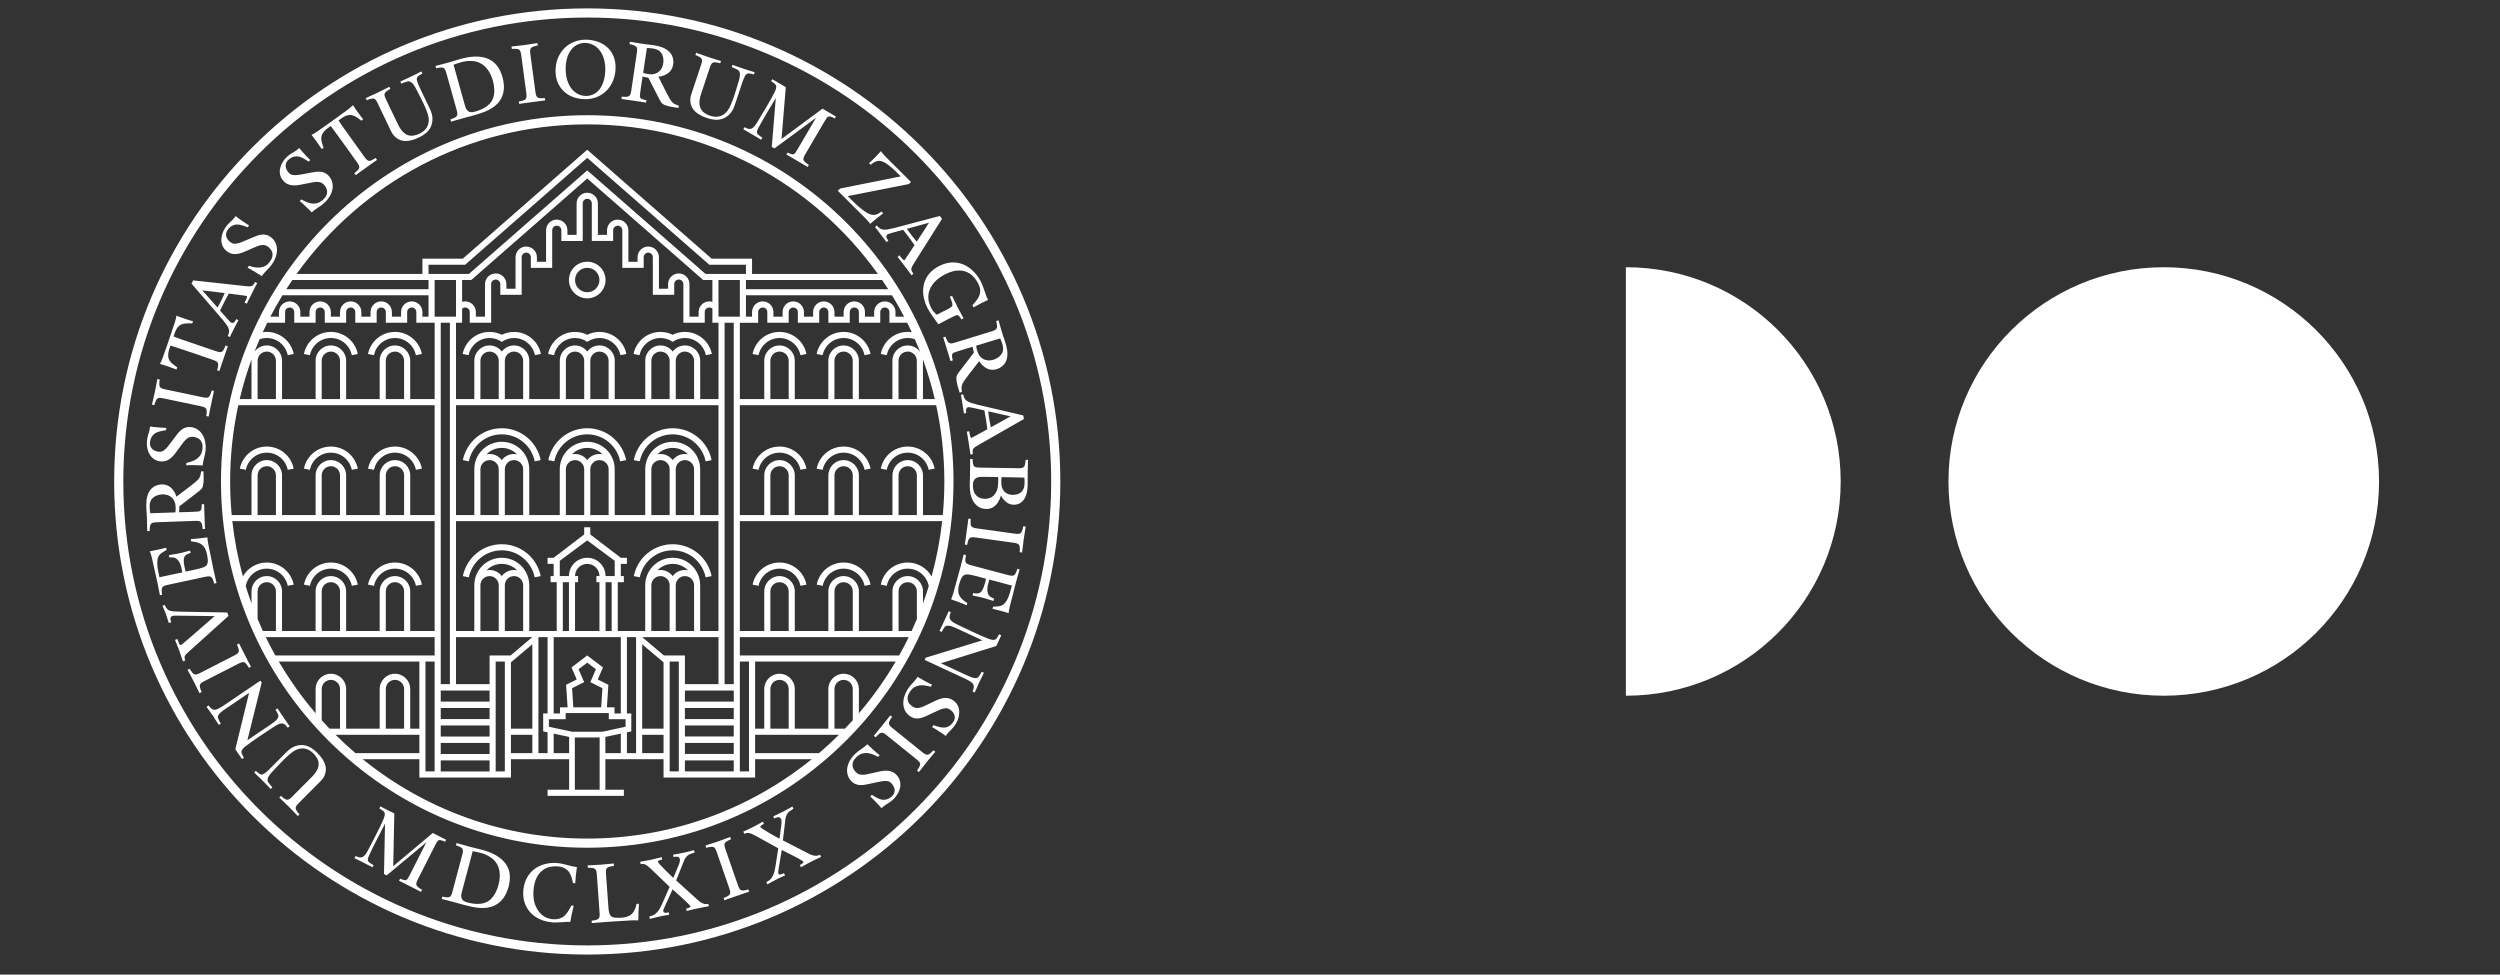
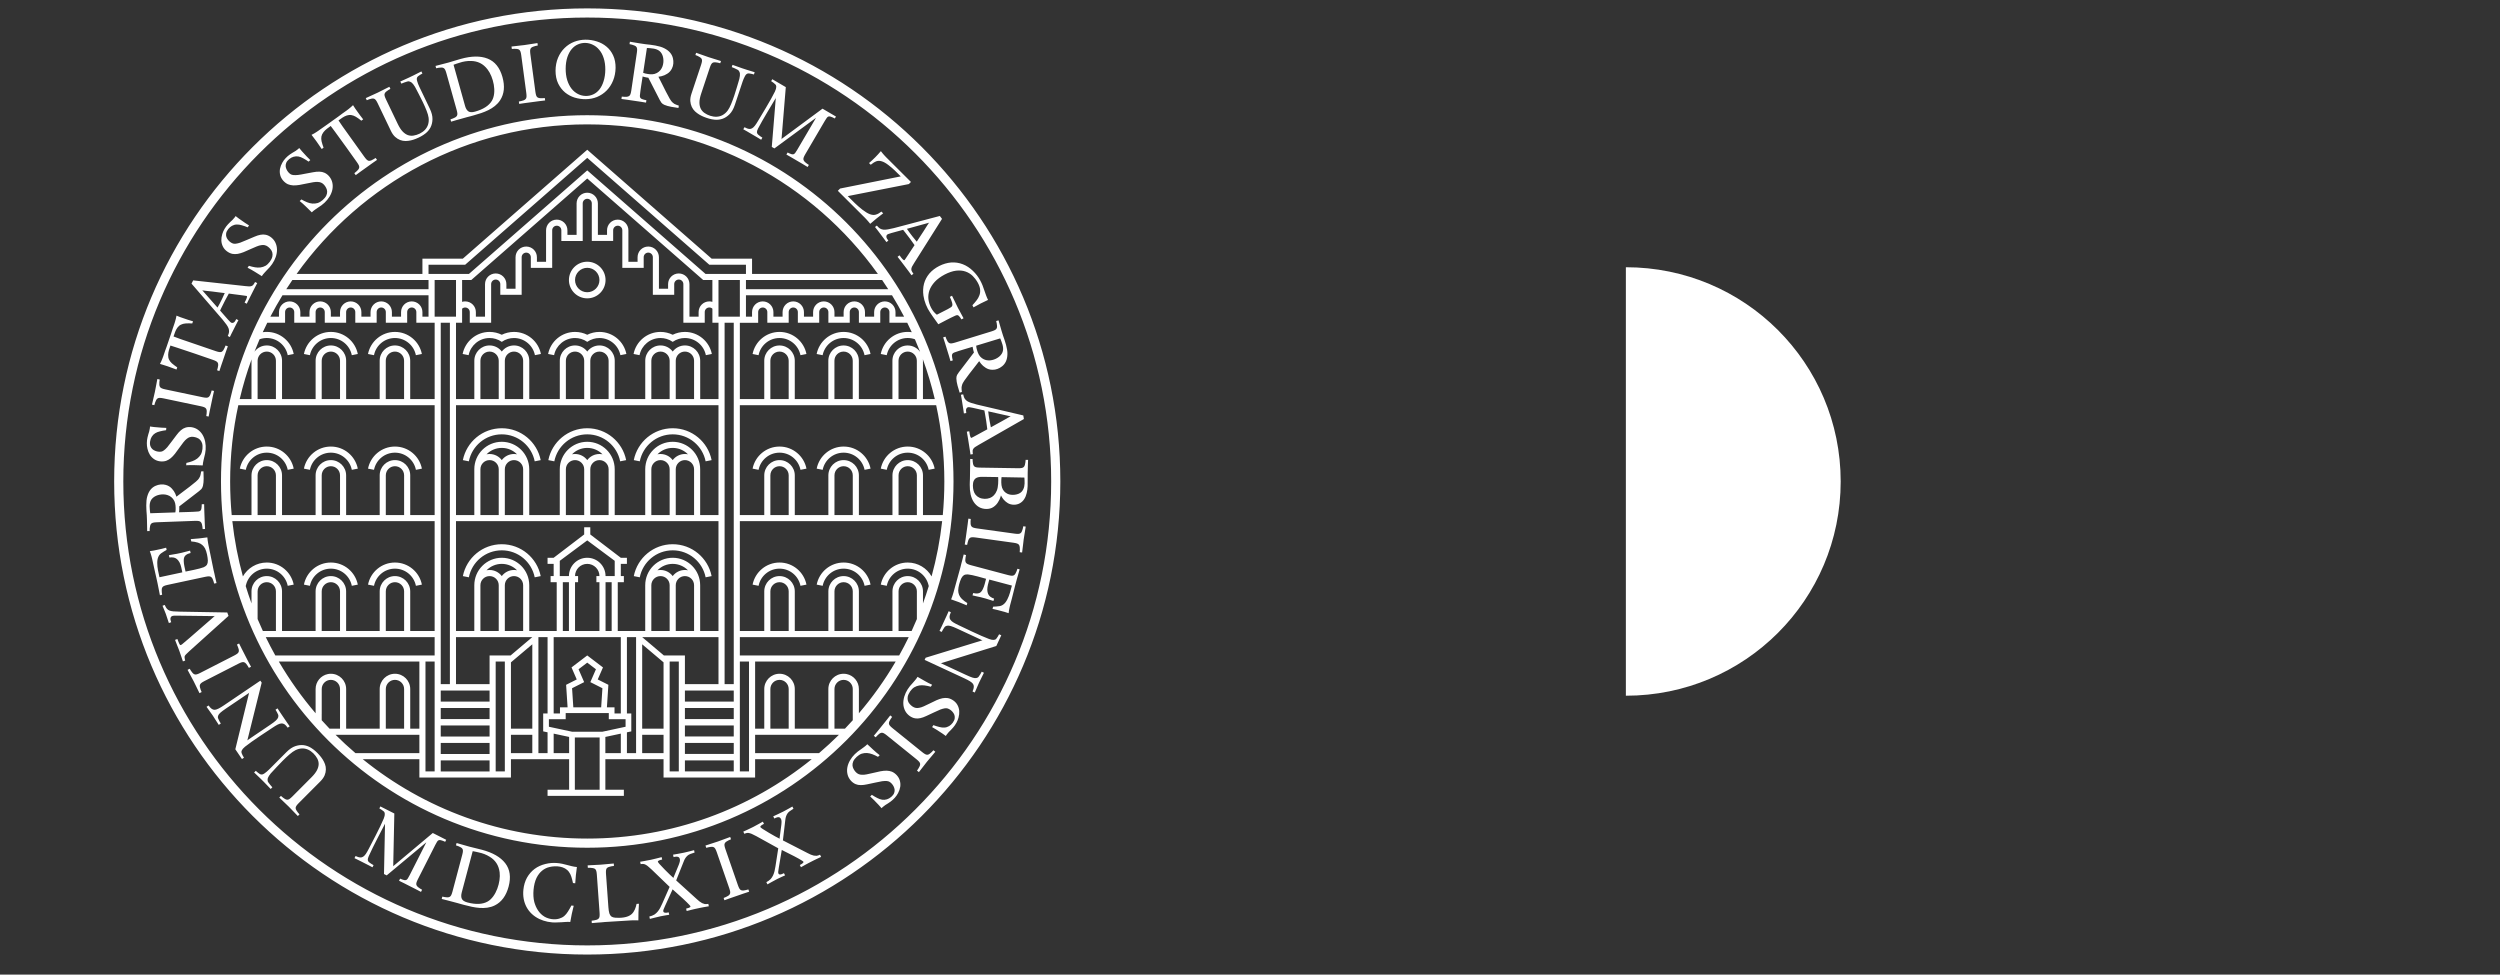
<svg xmlns="http://www.w3.org/2000/svg" width="100%" height="100%" viewBox="0 0 236 92" version="1.1" xml:space="preserve" style="fill-rule:evenodd;clip-rule:evenodd;stroke-linejoin:round;stroke-miterlimit:1.414;">
  <rect x="0" y="0" width="236" height="92" fill="#333333" stroke="none" />
  <g id="Layer2">
    <path d="M100.095,45.451c0,-24.665 -19.995,-44.659 -44.659,-44.659c-24.665,0 -44.659,19.994 -44.659,44.659c0,24.665 19.994,44.659 44.659,44.659c24.664,0 44.659,-19.994 44.659,-44.659M99.231,45.451c0,24.187 -19.608,43.795 -43.795,43.795c-24.187,0 -43.795,-19.608 -43.795,-43.795c0,-24.187 19.608,-43.795 43.795,-43.795c24.187,0 43.795,19.608 43.795,43.795M97.049,43.411l-0.23,-0.003c-0.012,0.158 -0.022,0.318 -0.068,0.471c-0.024,0.098 -0.064,0.166 -0.108,0.205c-0.041,0.043 -0.104,0.077 -0.19,0.093c-0.086,0.017 -0.199,0.025 -0.338,0.023l-3.625,-0.057c-0.136,-0.002 -0.251,-0.013 -0.345,-0.033c-0.172,-0.039 -0.245,-0.143 -0.288,-0.308c-0.034,-0.155 -0.04,-0.315 -0.046,-0.473l-0.228,-0.003c-0.003,0.186 -0.004,0.372 -0.001,0.558l-0.006,0.392c0.004,0.196 0.003,0.39 -0.009,0.586l-0.005,0.333c-0.002,0.112 -0.006,0.22 -0.013,0.322l-0.004,0.26c-0.005,0.329 0.023,0.631 0.084,0.904c0.067,0.278 0.165,0.518 0.296,0.716c0.136,0.203 0.302,0.361 0.498,0.474c0.387,0.222 0.984,0.253 1.36,-0.013c0.176,-0.12 0.319,-0.268 0.425,-0.442c0.11,-0.166 0.189,-0.336 0.239,-0.51c0.016,-0.05 0.03,-0.097 0.043,-0.141c0.008,0.017 0.017,0.035 0.026,0.053c0.065,0.125 0.148,0.248 0.248,0.366c0.107,0.121 0.236,0.227 0.383,0.317c0.326,0.191 0.807,0.195 1.133,0.002c0.166,-0.093 0.303,-0.225 0.41,-0.396c0.106,-0.164 0.183,-0.355 0.232,-0.573c0.105,-0.421 0.093,-0.859 0.089,-1.291c0.003,-0.196 0.003,-0.395 0.002,-0.596c0.003,-0.231 0.005,-0.461 0.018,-0.691c0.002,-0.182 0.01,-0.363 0.018,-0.545M94.107,46.297c-0.074,0.188 -0.167,0.339 -0.279,0.456c-0.112,0.118 -0.239,0.202 -0.38,0.255c-0.303,0.121 -0.705,0.11 -0.999,-0.029c-0.292,-0.139 -0.47,-0.369 -0.55,-0.68c-0.068,-0.256 -0.09,-0.657 0.018,-0.905c0.045,-0.1 0.107,-0.178 0.183,-0.237c0.08,-0.055 0.173,-0.094 0.281,-0.115c0.114,-0.021 0.239,-0.031 0.375,-0.029l1.471,0.023c0.022,0.358 0.013,0.93 -0.12,1.261M96.434,46.426c-0.286,0.306 -0.953,0.369 -1.325,0.189c-0.127,-0.061 -0.235,-0.142 -0.324,-0.243c-0.085,-0.101 -0.15,-0.217 -0.194,-0.346c-0.09,-0.265 -0.08,-0.695 -0.047,-0.966l0.003,-0.019l2.149,0.041l0.011,0.085c0.004,0.053 0.008,0.116 0.011,0.188c0.02,0.38 -0.006,0.775 -0.284,1.071M92.361,42.011l4.294,-2.455l-0.055,-0.339l-4.377,-1.026c-0.215,-0.054 -0.401,-0.108 -0.558,-0.161c-0.146,-0.049 -0.269,-0.105 -0.367,-0.167c-0.092,-0.063 -0.167,-0.139 -0.227,-0.228c-0.078,-0.124 -0.113,-0.265 -0.146,-0.406l-0.216,0.035c0.017,0.109 0.036,0.218 0.059,0.326l0.037,0.226c0.035,0.163 0.06,0.325 0.078,0.49l0.048,0.299c0.016,0.141 0.038,0.282 0.06,0.423l0.228,-0.037c-0.019,-0.134 -0.059,-0.307 0.013,-0.429c0.073,-0.124 0.173,-0.14 0.298,-0.119c0.064,0.009 0.158,0.026 0.279,0.05c0.124,0.03 0.278,0.065 0.463,0.104c0.179,0.042 0.407,0.093 0.654,0.149c0.016,0.096 0.024,0.142 0.044,0.244l0.056,0.329c0.04,0.199 0.111,0.683 0.135,0.905c0.015,0.094 0.026,0.18 0.032,0.247l0.009,0.056c-0.159,0.085 -0.319,0.172 -0.48,0.261c-0.173,0.097 -0.334,0.185 -0.48,0.263c-0.144,0.082 -0.272,0.15 -0.377,0.202c-0.05,0.028 -0.1,0.057 -0.154,0.078c-0.022,0.009 -0.04,0.003 -0.058,-0.015c-0.019,-0.018 -0.038,-0.05 -0.055,-0.099c-0.018,-0.054 -0.035,-0.117 -0.051,-0.19l-0.051,-0.316l-0.229,0.037c0.026,0.16 0.052,0.321 0.084,0.48l0.054,0.333c0.037,0.181 0.066,0.359 0.086,0.542l0.053,0.329c0.019,0.158 0.043,0.315 0.068,0.473l0.226,-0.037c-0.012,-0.108 -0.025,-0.217 -0.021,-0.326c0.007,-0.058 0.027,-0.114 0.06,-0.17c0.033,-0.051 0.086,-0.106 0.16,-0.164c0.078,-0.056 0.186,-0.122 0.324,-0.197M93.288,38.831l2.091,0.467l0.079,-0.028l-0.304,0.165c-0.382,0.222 -0.766,0.441 -1.157,0.648c-0.161,0.091 -0.309,0.172 -0.459,0.255c-0.202,-0.925 -0.25,-1.507 -0.25,-1.507M95.101,33.444c0.025,-0.518 -0.237,-1.268 -0.416,-1.768c-0.094,-0.304 -0.192,-0.606 -0.274,-0.914c-0.054,-0.174 -0.103,-0.348 -0.151,-0.523l-0.22,0.067c0.038,0.154 0.077,0.31 0.081,0.469c0.007,0.101 -0.01,0.178 -0.039,0.229c-0.026,0.053 -0.075,0.105 -0.152,0.147c-0.077,0.042 -0.182,0.085 -0.315,0.126l-3.465,1.066c-0.13,0.04 -0.242,0.065 -0.337,0.075c-0.176,0.016 -0.278,-0.06 -0.369,-0.203c-0.081,-0.137 -0.136,-0.288 -0.191,-0.436l-0.218,0.067c0.054,0.173 0.108,0.345 0.167,0.517l0.114,0.367c0.064,0.186 0.123,0.37 0.172,0.561l0.102,0.329c0.041,0.157 0.088,0.313 0.136,0.468l0.218,-0.067c-0.036,-0.145 -0.075,-0.293 -0.081,-0.443c0.002,-0.08 0.019,-0.139 0.047,-0.181c0.032,-0.044 0.083,-0.083 0.158,-0.116c0.563,-0.204 1.22,-0.382 1.75,-0.546c0.006,0.038 0.01,0.072 0.014,0.102c0.011,0.053 0.023,0.111 0.033,0.159c0.014,0.045 0.027,0.098 0.036,0.143l0.041,0.134l-1.436,1.882c-0.066,0.084 -0.119,0.167 -0.16,0.244c-0.045,0.092 -0.065,0.205 -0.065,0.331c0.006,0.399 0.193,0.961 0.309,1.337l0.211,-0.064c-0.013,-0.088 -0.024,-0.174 -0.026,-0.262c-0.003,-0.058 -0.003,-0.126 -0.002,-0.2c0.008,-0.068 0.025,-0.142 0.049,-0.215c0.019,-0.079 0.085,-0.209 0.208,-0.39c0.128,-0.183 0.276,-0.384 0.443,-0.604c0.173,-0.223 0.351,-0.452 0.535,-0.688c0.157,-0.196 0.298,-0.38 0.426,-0.551c0.107,0.172 0.232,0.322 0.374,0.449c0.073,0.063 0.152,0.121 0.237,0.175c0.091,0.061 0.192,0.107 0.301,0.14c0.109,0.032 0.223,0.049 0.342,0.05c0.322,0.012 0.657,-0.125 0.905,-0.325c0.156,-0.12 0.278,-0.276 0.367,-0.466c0.088,-0.192 0.135,-0.416 0.141,-0.672M94.552,33.413c-0.246,0.381 -0.799,0.633 -1.251,0.609c-0.144,-0.003 -0.285,-0.037 -0.42,-0.101c-0.131,-0.059 -0.253,-0.15 -0.364,-0.275c-0.187,-0.222 -0.265,-0.508 -0.335,-0.783c-0.015,-0.074 -0.026,-0.15 -0.033,-0.229l2.267,-0.69c0.016,0.037 0.033,0.076 0.053,0.118c0.023,0.058 0.048,0.124 0.075,0.196c0.14,0.376 0.252,0.786 0.008,1.155M91.898,29.016c0.446,-0.256 0.906,-0.492 1.374,-0.703c-0.14,-0.274 -0.228,-0.549 -0.33,-0.838c-0.228,-0.73 -0.521,-1.351 -1.093,-1.899c-0.293,-0.286 -0.613,-0.497 -0.962,-0.632c-0.348,-0.135 -0.713,-0.19 -1.093,-0.166c-0.752,0.057 -1.576,0.475 -2.066,1.048c-0.239,0.288 -0.407,0.608 -0.501,0.958c-0.092,0.355 -0.11,0.731 -0.054,1.126c0.081,0.562 0.316,1.136 0.636,1.606c0.088,0.14 0.178,0.272 0.271,0.398c0.093,0.128 0.18,0.25 0.26,0.363c0.083,0.109 0.162,0.22 0.238,0.334c0.475,-0.243 1.074,-0.576 1.61,-0.816c0.083,-0.037 0.144,-0.049 0.189,-0.045c0.049,0.006 0.099,0.031 0.146,0.079c0.098,0.088 0.165,0.21 0.232,0.322l0.205,-0.105c-0.072,-0.129 -0.144,-0.258 -0.211,-0.389c-0.221,-0.383 -0.419,-0.784 -0.606,-1.184c-0.094,-0.183 -0.185,-0.369 -0.274,-0.554l-0.205,0.105c0.082,0.179 0.168,0.363 0.216,0.555c0.034,0.118 0.035,0.207 0.017,0.265c-0.014,0.057 -0.053,0.113 -0.122,0.158c-0.072,0.052 -0.171,0.112 -0.296,0.175l-1.04,0.532c-0.445,-0.326 -0.743,-0.946 -0.799,-1.488c-0.026,-0.266 0.007,-0.537 0.099,-0.813c0.099,-0.273 0.266,-0.54 0.504,-0.802c0.46,-0.502 1.348,-0.98 2.029,-1.055c0.32,-0.035 0.606,-0.009 0.86,0.077c0.262,0.088 0.492,0.229 0.692,0.423c0.315,0.308 0.687,0.871 0.702,1.33c0.012,0.187 -0.015,0.36 -0.079,0.515c-0.059,0.162 -0.145,0.315 -0.257,0.457c-0.124,0.161 -0.257,0.312 -0.395,0.461l0.103,0.202ZM86.287,24.844l2.639,-4.183l-0.207,-0.274l-4.347,1.149c-0.215,0.053 -0.405,0.093 -0.568,0.119c-0.152,0.026 -0.287,0.034 -0.403,0.025c-0.11,-0.012 -0.212,-0.044 -0.307,-0.095c-0.127,-0.072 -0.224,-0.18 -0.319,-0.29l-0.175,0.133c0.066,0.088 0.134,0.176 0.206,0.26l0.138,0.182c0.107,0.127 0.205,0.259 0.299,0.397l0.182,0.241c0.081,0.117 0.166,0.231 0.252,0.345l0.184,-0.139c-0.079,-0.11 -0.196,-0.244 -0.19,-0.386c0.006,-0.143 0.087,-0.204 0.207,-0.244c0.061,-0.023 0.152,-0.052 0.27,-0.087c0.124,-0.032 0.276,-0.074 0.458,-0.126c0.178,-0.047 0.403,-0.109 0.647,-0.175c0.059,0.077 0.088,0.113 0.154,0.194l0.204,0.265c0.129,0.157 0.418,0.551 0.543,0.735c0.058,0.077 0.108,0.147 0.145,0.204l0.034,0.045c-0.1,0.149 -0.201,0.301 -0.302,0.455c-0.107,0.167 -0.207,0.321 -0.3,0.458c-0.088,0.14 -0.169,0.261 -0.237,0.355c-0.031,0.048 -0.062,0.098 -0.1,0.141c-0.015,0.019 -0.034,0.021 -0.058,0.015c-0.025,-0.008 -0.057,-0.027 -0.095,-0.062c-0.041,-0.04 -0.086,-0.087 -0.135,-0.144l-0.193,-0.255l-0.185,0.14c0.098,0.13 0.197,0.259 0.3,0.384l0.204,0.27c0.117,0.141 0.227,0.286 0.331,0.437l0.201,0.266c0.091,0.131 0.186,0.258 0.282,0.385l0.182,-0.138c-0.062,-0.09 -0.124,-0.18 -0.172,-0.278c-0.02,-0.054 -0.03,-0.114 -0.027,-0.178c0.006,-0.061 0.026,-0.134 0.064,-0.22c0.043,-0.086 0.108,-0.195 0.194,-0.326M86.541,22.814c-0.613,-0.722 -0.928,-1.213 -0.928,-1.213l2.065,-0.57l0.057,-0.061l-0.191,0.288c-0.233,0.376 -0.47,0.749 -0.717,1.115c-0.1,0.157 -0.192,0.298 -0.286,0.441M85.796,17.376l0.198,-0.199l-2.351,-2.342c-0.046,-0.052 -0.096,-0.105 -0.152,-0.161c-0.048,-0.055 -0.098,-0.111 -0.15,-0.17c-0.066,-0.075 -0.126,-0.156 -0.186,-0.237c-0.339,0.404 -0.717,0.785 -1.119,1.126l0.163,0.162c0.167,-0.134 0.339,-0.26 0.541,-0.334c0.149,-0.05 0.312,-0.049 0.489,0.005c0.182,0.052 0.393,0.167 0.632,0.351c0.426,0.316 0.797,0.701 1.171,1.074l-5.727,1.147l-0.213,0.214c2.56,2.55 0,0.001 2.56,2.55c0.049,0.056 0.101,0.111 0.157,0.167c0.054,0.061 0.107,0.12 0.158,0.178c0.06,0.075 0.121,0.149 0.183,0.222c0.198,-0.168 0.396,-0.336 0.595,-0.504c0.205,-0.167 0.415,-0.328 0.627,-0.486l-0.166,-0.166c-0.172,0.131 -0.34,0.241 -0.553,0.295c-0.15,0.04 -0.327,0.027 -0.536,-0.048c-0.201,-0.076 -0.441,-0.22 -0.72,-0.436c-0.492,-0.381 -0.929,-0.832 -1.369,-1.271l5.768,-1.137ZM78.808,11.186l0.107,-0.184l-1.27,-0.744l-3.853,2.85l-0.021,0.076l0.408,-4.959l-1.274,-0.747l-0.108,0.183c0.136,0.091 0.275,0.182 0.39,0.3c0.062,0.058 0.095,0.138 0.091,0.241c0.003,0.103 -0.036,0.25 -0.126,0.443c-0.339,0.72 -1.409,2.458 -1.567,2.728c-0.117,0.2 -0.224,0.364 -0.322,0.492c-0.092,0.119 -0.184,0.202 -0.272,0.25c-0.08,0.048 -0.171,0.068 -0.272,0.057c-0.157,-0.019 -0.299,-0.094 -0.438,-0.164l-0.115,0.196c0.114,0.067 0.229,0.133 0.346,0.194l0.243,0.143c0.154,0.08 0.302,0.167 0.448,0.262l0.253,0.148c0.116,0.076 0.278,0.172 0.398,0.242l0.115,-0.197c-0.144,-0.094 -0.293,-0.189 -0.419,-0.307c-0.064,-0.066 -0.095,-0.138 -0.096,-0.219c0.002,-0.084 0.034,-0.194 0.105,-0.333c0.392,-0.769 1.393,-2.4 1.667,-2.87c0,0.001 0.018,-0.13 0.018,-0.131l-0.388,4.731l0.247,0.144l3.925,-2.886l-1.762,3.003c-0.071,0.121 -0.135,0.22 -0.191,0.298c-0.049,0.066 -0.1,0.107 -0.151,0.129c-0.047,0.017 -0.108,0.021 -0.188,0.004c-0.135,-0.036 -0.261,-0.103 -0.386,-0.165l-0.115,0.195c0.135,0.08 0.271,0.158 0.409,0.232l0.287,0.168c0.174,0.093 0.341,0.191 0.506,0.297l0.33,0.193c0.156,0.099 0.314,0.193 0.473,0.286l0.116,-0.196c-0.132,-0.088 -0.265,-0.176 -0.381,-0.285c-0.066,-0.07 -0.107,-0.136 -0.126,-0.196c-0.016,-0.063 -0.013,-0.132 0.013,-0.209c0.03,-0.088 0.08,-0.192 0.151,-0.312l1.848,-3.152c0.071,-0.12 0.133,-0.217 0.187,-0.29c0.05,-0.068 0.099,-0.105 0.145,-0.122c0.053,-0.02 0.119,-0.021 0.2,0.001c0.145,0.041 0.281,0.114 0.415,0.182M71.171,7.029l0.07,-0.212c-0.151,-0.044 -0.301,-0.089 -0.45,-0.139c-0.103,-0.029 -0.21,-0.062 -0.316,-0.097c-0.287,-0.095 -0.579,-0.186 -0.863,-0.295c-0.156,-0.051 -0.31,-0.107 -0.465,-0.165l-0.07,0.213c0.184,0.071 0.363,0.149 0.537,0.242c0.115,0.062 0.148,0.119 0.19,0.211c0.044,0.087 0.061,0.209 0.042,0.369c-0.015,0.162 -0.066,0.38 -0.157,0.652c-0.071,0.215 -0.567,2.078 -0.999,2.632c-0.141,0.187 -0.302,0.325 -0.476,0.423c-0.172,0.094 -0.36,0.146 -0.564,0.156c-0.402,0.016 -0.827,-0.132 -1.154,-0.361c-0.153,-0.109 -0.269,-0.244 -0.35,-0.405c-0.079,-0.166 -0.12,-0.362 -0.119,-0.589c0.003,-0.232 0.057,-0.507 0.164,-0.829l0.818,-2.46c0.044,-0.133 0.089,-0.236 0.133,-0.312c0.044,-0.076 0.095,-0.123 0.15,-0.148c0.058,-0.029 0.135,-0.043 0.23,-0.034c0.159,0.008 0.314,0.049 0.468,0.091l0.07,-0.211c-0.177,-0.053 -0.353,-0.107 -0.527,-0.165c-0.439,-0.128 -0.877,-0.273 -1.305,-0.434c-0.172,-0.057 -0.343,-0.118 -0.514,-0.181l-0.07,0.211c0.147,0.059 0.297,0.117 0.429,0.207c0.086,0.052 0.139,0.111 0.163,0.164c0.029,0.052 0.043,0.122 0.032,0.209c-0.01,0.088 -0.036,0.197 -0.08,0.33l-0.914,2.747c-0.085,0.253 -0.122,0.486 -0.109,0.694c0.015,0.2 0.061,0.382 0.139,0.546c0.077,0.162 0.178,0.303 0.304,0.422c0.127,0.116 0.259,0.217 0.398,0.301c0.142,0.084 0.283,0.154 0.423,0.212c0.341,0.138 0.674,0.241 1.044,0.275c0.247,0.022 0.49,-0.006 0.727,-0.084c0.241,-0.084 0.462,-0.228 0.664,-0.429c0.211,-0.209 0.378,-0.504 0.503,-0.88l0.661,-1.985c0.072,-0.219 0.248,-0.769 0.441,-0.925c0.068,-0.053 0.142,-0.075 0.228,-0.068c0.161,0.016 0.318,0.059 0.474,0.101M64.048,10.192l0.032,-0.219c-0.084,-0.026 -0.167,-0.053 -0.247,-0.09c-0.054,-0.022 -0.115,-0.05 -0.181,-0.083c-0.058,-0.036 -0.117,-0.083 -0.174,-0.137c-0.063,-0.051 -0.152,-0.167 -0.263,-0.356c-0.11,-0.194 -0.228,-0.414 -0.354,-0.66c-0.127,-0.252 -0.257,-0.511 -0.391,-0.779c-0.11,-0.225 -0.214,-0.432 -0.315,-0.621c0.202,-0.023 0.392,-0.071 0.567,-0.144c0.088,-0.039 0.175,-0.085 0.26,-0.139c0.094,-0.056 0.18,-0.127 0.256,-0.211c0.076,-0.084 0.14,-0.18 0.193,-0.288c0.149,-0.285 0.169,-0.646 0.095,-0.955c-0.041,-0.194 -0.129,-0.371 -0.263,-0.533c-0.135,-0.162 -0.318,-0.301 -0.546,-0.416c-0.461,-0.248 -1.244,-0.332 -1.775,-0.386c-0.315,-0.047 -0.63,-0.088 -0.943,-0.147c-0.18,-0.026 -0.359,-0.057 -0.538,-0.089l-0.033,0.228c0.155,0.032 0.313,0.063 0.458,0.129c0.094,0.036 0.156,0.085 0.189,0.134c0.038,0.045 0.064,0.112 0.068,0.2c0.006,0.091 -0.002,0.204 -0.022,0.338l-0.528,3.585c-0.021,0.138 -0.047,0.25 -0.078,0.337c-0.061,0.166 -0.174,0.225 -0.343,0.246c-0.158,0.014 -0.317,-0.002 -0.475,-0.016l-0.033,0.225c0.179,0.027 0.359,0.052 0.539,0.072l0.38,0.056c0.196,0.022 0.387,0.049 0.58,0.086l0.342,0.05c0.159,0.03 0.32,0.055 0.481,0.079l0.033,-0.225c-0.146,-0.031 -0.297,-0.059 -0.434,-0.118c-0.073,-0.037 -0.118,-0.078 -0.144,-0.12c-0.026,-0.049 -0.039,-0.112 -0.036,-0.193c0.058,-0.596 0.179,-1.265 0.26,-1.814c0.036,0.011 0.069,0.021 0.098,0.031c0.053,0.013 0.11,0.027 0.158,0.039c0.046,0.007 0.099,0.017 0.144,0.029l0.139,0.02l1.08,2.107c0.048,0.094 0.099,0.178 0.152,0.249c0.065,0.08 0.158,0.147 0.271,0.201c0.363,0.166 0.951,0.24 1.341,0.298M61.788,6.979c-0.281,0.073 -0.573,0.021 -0.851,-0.035c-0.073,-0.018 -0.147,-0.041 -0.222,-0.069l0.353,-2.342c0.04,0.001 0.083,0.002 0.129,0.003c0.063,0.005 0.133,0.01 0.21,0.017c0.4,0.035 0.818,0.11 1.046,0.49c0.238,0.386 0.228,0.993 0.012,1.391c-0.065,0.128 -0.156,0.241 -0.272,0.335c-0.109,0.093 -0.244,0.164 -0.405,0.21M57.875,7.608c0.292,-0.706 0.338,-1.692 0,-2.392c-0.155,-0.329 -0.364,-0.603 -0.628,-0.819c-0.262,-0.22 -0.562,-0.381 -0.9,-0.485c-0.691,-0.222 -1.456,-0.23 -2.138,0.031c-0.345,0.134 -0.648,0.33 -0.908,0.586c-0.26,0.252 -0.467,0.559 -0.621,0.92c-0.306,0.712 -0.33,1.744 0.016,2.446c0.169,0.339 0.388,0.62 0.656,0.841c0.267,0.214 0.566,0.374 0.894,0.477c0.688,0.203 1.427,0.214 2.102,-0.054c0.716,-0.296 1.237,-0.834 1.527,-1.551M56.981,7.659c-0.098,0.316 -0.23,0.579 -0.396,0.789c-0.167,0.207 -0.36,0.359 -0.58,0.46c-0.454,0.214 -0.995,0.196 -1.441,-0.031c-0.234,-0.119 -0.438,-0.287 -0.611,-0.506c-0.173,-0.223 -0.31,-0.493 -0.409,-0.81c-0.197,-0.634 -0.194,-1.537 0.015,-2.168c0.107,-0.311 0.245,-0.564 0.41,-0.759c0.172,-0.202 0.365,-0.348 0.579,-0.439c0.451,-0.202 0.972,-0.19 1.415,0.031c0.233,0.109 0.438,0.271 0.611,0.485c0.177,0.208 0.317,0.468 0.415,0.78c0.212,0.628 0.197,1.541 -0.008,2.168M50.912,9.548c0.183,-0.018 0.366,-0.041 0.549,-0.066l-0.03,-0.225c-0.158,0.012 -0.317,0.023 -0.475,0.009c-0.096,-0.014 -0.168,-0.041 -0.22,-0.077c-0.052,-0.04 -0.092,-0.096 -0.119,-0.173c-0.03,-0.088 -0.055,-0.2 -0.074,-0.338l-0.48,-3.592c-0.018,-0.135 -0.024,-0.248 -0.017,-0.339c0.005,-0.088 0.031,-0.152 0.069,-0.198c0.04,-0.052 0.103,-0.098 0.192,-0.132c0.147,-0.062 0.305,-0.093 0.46,-0.123l-0.03,-0.228c-0.182,0.03 -0.364,0.058 -0.546,0.083c-0.451,0.078 -0.908,0.139 -1.363,0.182c-0.18,0.024 -0.361,0.043 -0.542,0.062l0.031,0.228c0.158,-0.012 0.318,-0.025 0.476,-0.002c0.1,0.009 0.174,0.038 0.219,0.076c0.049,0.034 0.092,0.091 0.12,0.174c0.03,0.083 0.054,0.193 0.072,0.331l0.481,3.592c0.018,0.135 0.024,0.25 0.018,0.346c-0.013,0.176 -0.104,0.263 -0.26,0.33c-0.149,0.057 -0.307,0.086 -0.463,0.116l0.031,0.225c0.179,-0.024 0.359,-0.049 0.537,-0.079l0.382,-0.05c0.201,-0.035 0.4,-0.062 0.603,-0.081l0.379,-0.051ZM47.207,9.472c0.396,-0.6 0.466,-1.336 0.225,-2.198c-0.247,-0.882 -0.711,-1.469 -1.399,-1.74c-0.677,-0.27 -1.526,-0.256 -2.538,0.026c-0.173,0.054 -0.339,0.103 -0.495,0.146c-0.447,0.143 -0.903,0.271 -1.36,0.38c-0.175,0.049 -0.351,0.094 -0.527,0.137l0.062,0.222c0.154,-0.034 0.311,-0.07 0.471,-0.069c0.1,-0.005 0.177,0.014 0.227,0.045c0.053,0.027 0.104,0.078 0.144,0.156c0.04,0.078 0.08,0.183 0.117,0.318l0.976,3.49c0.037,0.131 0.059,0.244 0.066,0.34c0.012,0.176 -0.066,0.275 -0.212,0.363c-0.139,0.077 -0.291,0.128 -0.441,0.179l0.061,0.219c0.179,-0.05 0.358,-0.101 0.536,-0.157l0.377,-0.105c0.194,-0.062 0.388,-0.118 0.586,-0.164c0.108,-0.03 0.22,-0.059 0.329,-0.084l0.321,-0.09c0.891,-0.248 1.932,-0.585 2.474,-1.414M46.439,9.504c-0.272,0.463 -0.798,0.811 -1.597,1.034c-0.294,0.082 -0.496,0.064 -0.625,-0.025c-0.138,-0.095 -0.244,-0.258 -0.312,-0.503l-1.09,-3.895c0.026,-0.011 0.056,-0.023 0.092,-0.035c0.07,-0.029 0.148,-0.056 0.225,-0.078c0.078,-0.027 0.159,-0.052 0.233,-0.073c0.354,-0.122 0.728,-0.185 1.103,-0.173c0.306,0.003 0.59,0.069 0.851,0.196c0.259,0.127 0.494,0.326 0.704,0.599c0.549,0.713 0.889,2.149 0.416,2.953M40.646,12.017c0.115,-0.227 0.175,-0.485 0.18,-0.77c0.007,-0.297 -0.078,-0.625 -0.249,-0.982l-0.904,-1.887c-0.099,-0.208 -0.356,-0.726 -0.325,-0.972c0.012,-0.085 0.05,-0.153 0.117,-0.207c0.127,-0.101 0.269,-0.179 0.411,-0.257l-0.097,-0.201c-0.139,0.073 -0.279,0.145 -0.421,0.213c-0.094,0.05 -0.193,0.101 -0.294,0.149c-0.272,0.131 -0.546,0.269 -0.825,0.388c-0.149,0.071 -0.299,0.138 -0.45,0.204l0.097,0.202c0.182,-0.077 0.365,-0.145 0.555,-0.199c0.126,-0.036 0.189,-0.017 0.284,0.019c0.091,0.033 0.188,0.109 0.286,0.237c0.102,0.127 0.216,0.319 0.34,0.578c0.098,0.204 1.035,1.888 1.11,2.587c0.028,0.233 0.008,0.444 -0.049,0.635c-0.059,0.187 -0.157,0.355 -0.297,0.504c-0.279,0.291 -0.687,0.48 -1.082,0.542c-0.185,0.028 -0.362,0.012 -0.533,-0.048c-0.172,-0.064 -0.337,-0.177 -0.494,-0.342c-0.159,-0.168 -0.312,-0.404 -0.458,-0.709l-1.121,-2.339c-0.06,-0.125 -0.099,-0.231 -0.12,-0.316c-0.022,-0.085 -0.018,-0.155 0.005,-0.21c0.021,-0.062 0.067,-0.125 0.141,-0.185c0.121,-0.105 0.261,-0.183 0.4,-0.26l-0.096,-0.2c-0.164,0.084 -0.328,0.168 -0.494,0.247c-0.404,0.214 -0.82,0.413 -1.24,0.595c-0.163,0.078 -0.329,0.153 -0.495,0.227l0.096,0.201c0.146,-0.061 0.295,-0.123 0.452,-0.15c0.098,-0.022 0.177,-0.017 0.232,0.005c0.056,0.017 0.115,0.058 0.168,0.128c0.053,0.07 0.111,0.167 0.171,0.293l1.25,2.611c0.116,0.241 0.25,0.434 0.405,0.574c0.149,0.134 0.309,0.233 0.478,0.297c0.169,0.063 0.34,0.094 0.513,0.092c0.171,-0.004 0.337,-0.024 0.495,-0.06c0.16,-0.038 0.311,-0.085 0.452,-0.142c0.341,-0.136 0.652,-0.294 0.941,-0.527c0.194,-0.155 0.349,-0.344 0.465,-0.565M32.345,11.943c-0.141,-0.205 -0.271,-0.397 -0.39,-0.576c0.243,-0.173 0.497,-0.375 0.784,-0.466c0.157,-0.05 0.302,-0.061 0.434,-0.036c0.14,0.023 0.281,0.076 0.42,0.159c0.183,0.108 0.351,0.236 0.516,0.369l0.176,-0.126c-0.101,-0.129 -0.202,-0.259 -0.301,-0.389l-0.262,-0.365l-0.184,-0.257c-0.071,-0.109 -0.141,-0.219 -0.211,-0.329c-0.129,0.129 -0.265,0.24 -0.406,0.354c-0.064,0.046 -0.124,0.093 -0.181,0.139c-0.266,0.19 -0.536,0.375 -0.792,0.576c-0.269,0.193 -0.538,0.386 -0.808,0.578l-0.262,0.188c-0.226,0.148 -0.445,0.309 -0.664,0.467l-0.148,0.106c-0.063,0.038 -0.128,0.082 -0.196,0.131l-0.198,0.124c-0.086,0.053 -0.172,0.097 -0.263,0.141c0.082,0.102 0.162,0.205 0.238,0.311c0.158,0.2 0.303,0.409 0.445,0.62c0.096,0.134 0.188,0.27 0.278,0.407l0.176,-0.126c-0.072,-0.198 -0.14,-0.397 -0.189,-0.602c-0.034,-0.159 -0.039,-0.307 -0.016,-0.447c0.026,-0.139 0.091,-0.278 0.197,-0.417c0.183,-0.239 0.441,-0.411 0.683,-0.584c0.131,0.169 0.269,0.356 0.414,0.558c0.702,0.945 1.383,1.918 2.065,2.87c0.081,0.113 0.14,0.212 0.179,0.297c0.033,0.075 0.042,0.144 0.031,0.209c-0.009,0.056 -0.041,0.124 -0.106,0.204c-0.105,0.121 -0.23,0.22 -0.354,0.32l0.133,0.185c0.147,-0.106 0.294,-0.212 0.437,-0.322l0.313,-0.224c0.161,-0.125 0.324,-0.242 0.495,-0.354l0.31,-0.223c0.154,-0.102 0.305,-0.209 0.455,-0.316l-0.133,-0.185c-0.136,0.086 -0.272,0.173 -0.421,0.236c-0.091,0.032 -0.166,0.042 -0.229,0.035c-0.061,-0.014 -0.121,-0.046 -0.182,-0.101c-0.068,-0.064 -0.143,-0.152 -0.224,-0.265l-1.609,-2.246l-0.45,-0.628ZM29.13,15.259l0.162,-0.149c-0.109,-0.108 -0.218,-0.218 -0.327,-0.327l-0.259,-0.282l-0.208,-0.227l-0.251,-0.3l-0.12,0.11c-0.086,0.074 -0.168,0.133 -0.245,0.178c-0.079,0.046 -0.159,0.093 -0.241,0.142c-0.084,0.049 -0.171,0.106 -0.262,0.169c-0.289,0.199 -0.559,0.478 -0.728,0.784c-0.109,0.19 -0.183,0.387 -0.221,0.59c-0.034,0.2 -0.026,0.398 0.025,0.592c0.089,0.358 0.388,0.699 0.721,0.853c0.149,0.062 0.315,0.099 0.493,0.11c0.178,0.007 0.373,-0.006 0.582,-0.041c0.208,-0.036 0.441,-0.082 0.698,-0.138c0.237,-0.052 0.443,-0.092 0.616,-0.119c0.174,-0.03 0.325,-0.038 0.447,-0.027c0.124,0.005 0.23,0.03 0.314,0.07c0.208,0.089 0.37,0.304 0.467,0.501c0.055,0.107 0.086,0.22 0.09,0.337c0.005,0.114 -0.02,0.237 -0.077,0.371c-0.137,0.295 -0.506,0.609 -0.812,0.709c-0.17,0.049 -0.339,0.066 -0.508,0.053c-0.169,-0.017 -0.336,-0.059 -0.5,-0.126c-0.185,-0.076 -0.358,-0.164 -0.531,-0.264l-0.165,0.151c0.205,0.167 0.402,0.337 0.589,0.524c0.187,0.178 0.371,0.36 0.554,0.543c0.11,-0.101 0.22,-0.202 0.348,-0.282c0.088,-0.061 0.175,-0.121 0.257,-0.176c0.429,-0.261 0.81,-0.595 1.073,-1.03c0.131,-0.217 0.22,-0.437 0.266,-0.661c0.046,-0.23 0.043,-0.456 -0.01,-0.674c-0.084,-0.375 -0.376,-0.757 -0.733,-0.912c-0.141,-0.067 -0.301,-0.101 -0.48,-0.105c-0.174,-0.007 -0.373,0.012 -0.597,0.055c-0.222,0.036 -0.482,0.085 -0.781,0.145c-0.26,0.055 -0.476,0.092 -0.649,0.112c-0.171,0.017 -0.314,0.019 -0.428,0.008c-0.11,-0.011 -0.194,-0.037 -0.255,-0.074c-0.165,-0.099 -0.301,-0.267 -0.383,-0.438c-0.051,-0.102 -0.082,-0.205 -0.093,-0.31c-0.008,-0.107 0.008,-0.211 0.046,-0.313c0.09,-0.265 0.44,-0.524 0.698,-0.592c0.158,-0.045 0.312,-0.053 0.461,-0.025c0.153,0.03 0.305,0.088 0.454,0.173c0.175,0.093 0.341,0.199 0.503,0.312M26.032,24.253c0.081,-0.24 0.12,-0.475 0.116,-0.703c-0.005,-0.235 -0.057,-0.455 -0.156,-0.657c-0.163,-0.348 -0.532,-0.658 -0.914,-0.732c-0.152,-0.034 -0.316,-0.032 -0.49,0.002c-0.172,0.031 -0.362,0.092 -0.571,0.183c-0.209,0.083 -0.453,0.187 -0.732,0.311c-0.241,0.109 -0.444,0.192 -0.608,0.25c-0.164,0.053 -0.303,0.086 -0.416,0.099c-0.11,0.013 -0.198,0.006 -0.266,-0.016c-0.182,-0.061 -0.351,-0.196 -0.469,-0.345c-0.071,-0.089 -0.123,-0.183 -0.157,-0.283c-0.031,-0.102 -0.039,-0.208 -0.023,-0.316c0.031,-0.277 0.316,-0.606 0.554,-0.728c0.144,-0.078 0.292,-0.12 0.444,-0.124c0.155,-0.004 0.316,0.019 0.481,0.071c0.191,0.052 0.375,0.12 0.558,0.195l0.126,-0.18c-0.13,-0.082 -0.26,-0.165 -0.39,-0.25c-0.053,-0.037 -0.539,-0.376 -0.566,-0.395l-0.31,-0.238l-0.092,0.132c-0.069,0.091 -0.137,0.167 -0.202,0.228c-0.067,0.061 -0.135,0.125 -0.205,0.191c-0.071,0.066 -0.144,0.14 -0.219,0.222c-0.239,0.256 -0.442,0.587 -0.541,0.922c-0.065,0.21 -0.095,0.418 -0.088,0.624c0.011,0.203 0.061,0.394 0.153,0.572c0.164,0.331 0.53,0.599 0.888,0.677c0.159,0.028 0.329,0.028 0.505,0.001c0.176,-0.032 0.363,-0.087 0.56,-0.165c0.195,-0.081 0.412,-0.177 0.651,-0.287c0.22,-0.102 0.412,-0.185 0.576,-0.249c0.163,-0.067 0.309,-0.108 0.431,-0.123c0.122,-0.022 0.231,-0.021 0.321,0c0.223,0.042 0.427,0.217 0.564,0.389c0.078,0.092 0.132,0.195 0.161,0.308c0.03,0.111 0.032,0.237 0.005,0.38c-0.069,0.317 -0.361,0.703 -0.638,0.867c-0.155,0.085 -0.317,0.138 -0.486,0.162c-0.168,0.02 -0.34,0.015 -0.514,-0.015c-0.197,-0.033 -0.386,-0.083 -0.576,-0.142l-0.128,0.183c0.236,0.118 0.465,0.242 0.688,0.384c0.221,0.134 0.44,0.271 0.658,0.41c0.086,-0.122 0.172,-0.245 0.279,-0.35c0.073,-0.079 0.145,-0.156 0.212,-0.228c0.363,-0.348 0.663,-0.756 0.826,-1.237M23.152,27.006l-4.917,-0.538l-0.156,0.306l2.939,3.403c0.142,0.171 0.261,0.324 0.356,0.459c0.09,0.125 0.156,0.242 0.199,0.351c0.037,0.104 0.054,0.21 0.05,0.317c-0.01,0.147 -0.064,0.282 -0.121,0.414l0.196,0.1c0.05,-0.099 0.099,-0.198 0.143,-0.3l0.104,-0.203c0.067,-0.153 0.142,-0.299 0.224,-0.443l0.137,-0.27c0.07,-0.124 0.136,-0.25 0.2,-0.378l-0.205,-0.104c-0.064,0.12 -0.133,0.283 -0.263,0.34c-0.132,0.057 -0.223,0.011 -0.311,-0.079c-0.047,-0.045 -0.113,-0.114 -0.197,-0.204c-0.082,-0.097 -0.187,-0.216 -0.314,-0.357c-0.12,-0.139 -0.274,-0.315 -0.44,-0.505c0.043,-0.087 0.063,-0.128 0.106,-0.223l0.15,-0.299c0.084,-0.185 0.311,-0.617 0.422,-0.811c0.043,-0.086 0.085,-0.162 0.119,-0.219l0.026,-0.051c0.178,0.025 0.359,0.049 0.542,0.072c0.197,0.023 0.379,0.046 0.543,0.069c0.165,0.018 0.308,0.037 0.423,0.058c0.056,0.007 0.115,0.012 0.17,0.027c0.024,0.006 0.034,0.022 0.039,0.046c0.004,0.026 0.001,0.063 -0.014,0.113c-0.017,0.054 -0.041,0.115 -0.07,0.184l-0.145,0.285l0.207,0.105c0.074,-0.145 0.146,-0.29 0.214,-0.438l0.153,-0.301c0.076,-0.168 0.157,-0.329 0.248,-0.49l0.151,-0.297c0.077,-0.139 0.15,-0.28 0.222,-0.422l-0.204,-0.103c-0.053,0.095 -0.107,0.19 -0.175,0.276c-0.039,0.043 -0.088,0.077 -0.148,0.102c-0.057,0.022 -0.131,0.036 -0.225,0.039c-0.096,0 -0.223,-0.011 -0.378,-0.031M21.216,27.667c-0.38,0.868 -0.684,1.367 -0.684,1.367l-1.417,-1.607l-0.08,-0.024l0.343,0.045c0.439,0.045 0.879,0.094 1.316,0.156c0.185,0.021 0.352,0.042 0.522,0.063M18.22,30.331c-0.157,-0.047 -0.315,-0.094 -0.471,-0.142c-0.242,-0.083 -0.483,-0.165 -0.724,-0.248c-0.121,-0.048 -0.242,-0.096 -0.363,-0.145c-0.03,0.179 -0.076,0.349 -0.125,0.524c-0.025,0.074 -0.047,0.147 -0.067,0.218c-0.105,0.309 -0.218,0.616 -0.31,0.929l-0.107,0.312l-0.214,0.627l-0.104,0.305c-0.099,0.252 -0.183,0.51 -0.27,0.766l-0.059,0.172c-0.029,0.068 -0.056,0.142 -0.084,0.22l-0.089,0.216c-0.038,0.093 -0.083,0.179 -0.131,0.268c0.125,0.035 0.25,0.072 0.374,0.115c0.244,0.071 0.484,0.158 0.722,0.247c0.156,0.053 0.31,0.11 0.463,0.17l0.07,-0.205c-0.173,-0.12 -0.344,-0.242 -0.504,-0.381c-0.119,-0.109 -0.21,-0.227 -0.272,-0.354c-0.06,-0.129 -0.088,-0.279 -0.082,-0.454c0.01,-0.301 0.12,-0.591 0.216,-0.872c0.205,0.062 0.426,0.133 0.662,0.214c1.12,0.361 2.24,0.758 3.348,1.138c0.132,0.045 0.237,0.091 0.318,0.138c0.07,0.042 0.118,0.093 0.147,0.152c0.025,0.051 0.038,0.125 0.032,0.228c-0.015,0.159 -0.06,0.313 -0.102,0.465l0.215,0.074c0.059,-0.171 0.116,-0.343 0.169,-0.516l0.125,-0.364c0.058,-0.196 0.123,-0.385 0.197,-0.576l0.123,-0.361c0.066,-0.173 0.127,-0.347 0.186,-0.521l-0.215,-0.074c-0.061,0.149 -0.121,0.299 -0.206,0.436c-0.055,0.079 -0.111,0.131 -0.166,0.162c-0.057,0.024 -0.125,0.033 -0.206,0.023c-0.095,-0.012 -0.207,-0.041 -0.336,-0.085l-2.615,-0.895l-0.731,-0.25c-0.235,-0.085 -0.452,-0.166 -0.652,-0.243c0.096,-0.282 0.186,-0.594 0.367,-0.835c0.099,-0.132 0.21,-0.224 0.332,-0.28c0.128,-0.063 0.273,-0.102 0.435,-0.115c0.211,-0.017 0.423,-0.011 0.634,0.001l0.07,-0.204ZM15.079,35.827l-0.225,-0.048c-0.032,0.182 -0.066,0.363 -0.104,0.543c-0.077,0.451 -0.172,0.901 -0.283,1.345c-0.038,0.177 -0.079,0.354 -0.122,0.531l0.225,0.047c0.042,-0.153 0.083,-0.308 0.157,-0.449c0.042,-0.092 0.094,-0.151 0.145,-0.181c0.048,-0.035 0.117,-0.056 0.204,-0.055c0.088,0 0.2,0.013 0.337,0.042l3.547,0.747c0.136,0.029 0.247,0.062 0.332,0.098c0.162,0.071 0.214,0.186 0.225,0.356c0.004,0.159 -0.021,0.317 -0.045,0.474l0.223,0.047c0.037,-0.178 0.073,-0.356 0.105,-0.536l0.079,-0.373c0.034,-0.201 0.075,-0.398 0.125,-0.596l0.079,-0.373c0.044,-0.18 0.083,-0.36 0.121,-0.54l-0.223,-0.047c-0.042,0.153 -0.084,0.306 -0.15,0.451c-0.045,0.085 -0.095,0.144 -0.146,0.181c-0.055,0.036 -0.121,0.055 -0.202,0.055c-0.096,-0.001 -0.211,-0.016 -0.344,-0.044l-3.548,-0.747c-0.137,-0.029 -0.245,-0.061 -0.325,-0.097c-0.081,-0.034 -0.133,-0.08 -0.164,-0.132c-0.035,-0.054 -0.058,-0.129 -0.06,-0.225c-0.01,-0.159 0.014,-0.317 0.037,-0.474M14.548,40.313l-0.388,-0.052l-0.013,0.162c-0.015,0.111 -0.035,0.21 -0.061,0.297c-0.027,0.087 -0.055,0.176 -0.082,0.267c-0.028,0.093 -0.054,0.194 -0.079,0.302c-0.079,0.341 -0.089,0.73 -0.007,1.07c0.048,0.214 0.127,0.409 0.236,0.584c0.111,0.17 0.25,0.311 0.419,0.419c0.307,0.204 0.758,0.254 1.108,0.142c0.151,-0.055 0.299,-0.14 0.437,-0.251c0.138,-0.116 0.272,-0.258 0.402,-0.423c0.128,-0.167 0.269,-0.359 0.421,-0.574c0.139,-0.198 0.264,-0.367 0.374,-0.504c0.108,-0.139 0.213,-0.247 0.311,-0.321c0.095,-0.08 0.19,-0.134 0.279,-0.161c0.214,-0.075 0.478,-0.025 0.682,0.055c0.114,0.041 0.212,0.103 0.295,0.187c0.08,0.081 0.145,0.189 0.194,0.326c0.098,0.309 0.038,0.79 -0.119,1.07c-0.092,0.151 -0.206,0.278 -0.34,0.383c-0.136,0.101 -0.287,0.183 -0.453,0.244c-0.187,0.07 -0.375,0.121 -0.57,0.165l-0.019,0.222c0.263,-0.015 0.524,-0.023 0.787,-0.011c0.259,0.005 0.518,0.015 0.776,0.026c0.013,-0.149 0.026,-0.298 0.066,-0.442c0.024,-0.106 0.048,-0.208 0.07,-0.304c0.141,-0.482 0.196,-0.986 0.096,-1.484c-0.05,-0.248 -0.134,-0.471 -0.251,-0.667c-0.122,-0.201 -0.276,-0.365 -0.463,-0.491c-0.315,-0.22 -0.789,-0.304 -1.157,-0.177c-0.149,0.046 -0.29,0.129 -0.425,0.247c-0.133,0.112 -0.267,0.26 -0.403,0.444c-0.138,0.176 -0.298,0.388 -0.477,0.634c-0.155,0.216 -0.289,0.389 -0.402,0.521c-0.118,0.13 -0.222,0.228 -0.311,0.294c-0.088,0.066 -0.168,0.104 -0.238,0.118c-0.188,0.039 -0.402,0.007 -0.578,-0.064c-0.106,-0.041 -0.199,-0.096 -0.279,-0.166c-0.077,-0.073 -0.137,-0.161 -0.177,-0.262c-0.112,-0.256 -0.03,-0.684 0.115,-0.908c0.086,-0.14 0.193,-0.249 0.323,-0.329c0.132,-0.082 0.283,-0.142 0.451,-0.179c0.192,-0.05 0.386,-0.083 0.582,-0.11l0.019,-0.219c-0.155,-0.006 -0.309,-0.013 -0.464,-0.021l-0.38,-0.033l-0.307,-0.026ZM13.912,46.825c-0.16,0.498 -0.099,1.283 -0.056,1.814c0.012,0.318 0.029,0.636 0.028,0.954c0.007,0.182 0.009,0.364 0.011,0.545l0.23,-0.008c0.003,-0.158 0.005,-0.319 0.043,-0.474c0.019,-0.099 0.055,-0.169 0.097,-0.211c0.038,-0.045 0.099,-0.082 0.184,-0.103c0.086,-0.021 0.198,-0.035 0.337,-0.04l3.623,-0.133c0.136,-0.005 0.251,0 0.346,0.015c0.174,0.03 0.252,0.129 0.304,0.291c0.042,0.153 0.056,0.313 0.071,0.471l0.227,-0.008c-0.006,-0.182 -0.014,-0.363 -0.027,-0.545l-0.014,-0.382c-0.015,-0.196 -0.023,-0.39 -0.022,-0.586l-0.012,-0.346c0,-0.162 -0.005,-0.324 -0.011,-0.486l-0.228,0.008c-0.003,0.149 -0.004,0.303 -0.036,0.449c-0.023,0.078 -0.055,0.129 -0.092,0.162c-0.043,0.035 -0.103,0.06 -0.183,0.072c-0.597,0.051 -1.278,0.054 -1.832,0.074c0.004,-0.037 0.008,-0.072 0.013,-0.102c0.003,-0.054 0.006,-0.113 0.009,-0.162c-0.002,-0.049 -0.001,-0.098 0.002,-0.147l-0.005,-0.14l1.875,-1.446c0.084,-0.064 0.157,-0.129 0.218,-0.194c0.066,-0.078 0.115,-0.182 0.147,-0.303c0.098,-0.387 0.063,-0.979 0.049,-1.372l-0.221,0.008c-0.01,0.087 -0.022,0.174 -0.043,0.26c-0.012,0.056 -0.029,0.121 -0.049,0.192c-0.025,0.063 -0.06,0.131 -0.103,0.196c-0.039,0.071 -0.137,0.18 -0.303,0.323c-0.17,0.143 -0.365,0.3 -0.584,0.469c-0.224,0.17 -0.456,0.345 -0.695,0.526c-0.202,0.148 -0.386,0.289 -0.554,0.422c-0.059,-0.195 -0.14,-0.372 -0.245,-0.531c-0.054,-0.079 -0.115,-0.156 -0.184,-0.23c-0.072,-0.082 -0.157,-0.153 -0.254,-0.213c-0.097,-0.059 -0.203,-0.105 -0.318,-0.137c-0.308,-0.095 -0.667,-0.049 -0.957,0.08c-0.183,0.075 -0.341,0.194 -0.476,0.355c-0.135,0.162 -0.238,0.367 -0.31,0.613M14.434,46.997c0.337,-0.305 0.936,-0.405 1.366,-0.265c0.139,0.041 0.266,0.11 0.38,0.206c0.111,0.09 0.205,0.21 0.28,0.36c0.123,0.262 0.125,0.559 0.121,0.843c-0.004,0.075 -0.014,0.152 -0.027,0.23l-2.369,0.08c-0.006,-0.04 -0.012,-0.083 -0.02,-0.128c-0.007,-0.062 -0.015,-0.132 -0.022,-0.209c-0.038,-0.4 -0.041,-0.824 0.291,-1.117M14.53,51.968c-0.129,0.021 -0.258,0.042 -0.387,0.062c0.067,0.169 0.115,0.338 0.164,0.513c0.016,0.077 0.035,0.151 0.055,0.222c0.091,0.422 0.178,0.845 0.279,1.264c0.04,0.187 0.081,0.364 0.122,0.531c0.078,0.364 0.163,0.728 0.227,1.095c0.038,0.178 0.072,0.356 0.105,0.535l0.211,-0.045c-0.025,-0.157 -0.051,-0.316 -0.04,-0.475c0.001,-0.1 0.025,-0.176 0.059,-0.224c0.03,-0.051 0.083,-0.099 0.164,-0.133c0.08,-0.036 0.188,-0.069 0.324,-0.098l3.559,-0.763c0.133,-0.029 0.248,-0.044 0.343,-0.045c0.177,-0.001 0.272,0.083 0.35,0.233c0.069,0.144 0.11,0.299 0.152,0.452l0.223,-0.048c-0.038,-0.178 -0.078,-0.355 -0.122,-0.531l-0.08,-0.375c-0.032,-0.127 -0.057,-0.227 -0.072,-0.299l-0.447,-2.187l-0.038,-0.178c-0.011,-0.073 -0.024,-0.148 -0.041,-0.225c-0.012,-0.081 -0.024,-0.159 -0.036,-0.236c-0.008,-0.095 -0.019,-0.19 -0.032,-0.285c-0.258,0.033 -0.515,0.066 -0.773,0.099c-0.264,0.028 -0.527,0.048 -0.792,0.066l0.047,0.219c0.216,0.019 0.431,0.047 0.638,0.114c0.159,0.052 0.292,0.125 0.4,0.218c0.108,0.093 0.198,0.206 0.27,0.342c0.149,0.302 0.246,0.804 0.258,1.136c0.002,0.16 -0.028,0.287 -0.085,0.386c-0.061,0.094 -0.158,0.173 -0.297,0.236c-0.397,0.163 -1.487,0.363 -1.722,0.413c-0.069,-0.321 -0.167,-0.672 -0.172,-1.005c-0.007,-0.142 0.011,-0.259 0.048,-0.35c0.032,-0.087 0.091,-0.161 0.174,-0.218c0.126,-0.094 0.276,-0.139 0.425,-0.18l-0.048,-0.225c-0.156,0.039 -0.311,0.078 -0.466,0.118c-0.104,0.027 -0.206,0.054 -0.306,0.08l-0.472,0.101c-0.105,0.018 -0.207,0.035 -0.303,0.051c-0.151,0.026 -0.302,0.052 -0.453,0.079l0.048,0.224c0.144,-0.02 0.267,-0.03 0.411,0.001c0.101,0.018 0.199,0.064 0.293,0.14c0.087,0.071 0.171,0.175 0.249,0.316c0.149,0.288 0.2,0.628 0.267,0.941l-2.158,0.462c-0.095,-0.442 -0.214,-0.9 -0.21,-1.355c0.001,-0.245 0.038,-0.435 0.104,-0.572c0.062,-0.142 0.155,-0.257 0.278,-0.342c0.161,-0.115 0.331,-0.215 0.503,-0.311l-0.045,-0.21c-0.148,0.038 -0.295,0.076 -0.443,0.113c-0.002,0.001 -0.653,0.14 -0.71,0.153M15.552,57.105l-0.211,0.077c0.045,0.102 0.088,0.204 0.126,0.308c0.135,0.304 0.249,0.624 0.346,0.943c0.046,0.127 0.088,0.256 0.129,0.385l0.219,-0.081c-0.043,-0.128 -0.104,-0.292 -0.056,-0.426c0.055,-0.158 0.191,-0.181 0.334,-0.19c0.081,-0.004 0.19,-0.005 0.325,-0.003c0.134,-0.002 3.471,0.043 3.471,0.043l0.086,-0.05c-0.814,0.709 -1.627,1.42 -2.443,2.125c-0.266,0.228 -0.461,0.393 -0.585,0.496c-0.002,0.001 -0.213,0.199 -0.27,0.16c-0.029,-0.018 -0.057,-0.048 -0.081,-0.091c-0.028,-0.049 -0.055,-0.11 -0.081,-0.179c-0.042,-0.098 -0.08,-0.198 -0.116,-0.298l-0.221,0.081c0.064,0.157 0.126,0.314 0.184,0.473c0.155,0.373 0.298,0.754 0.417,1.138c0.051,0.139 0.097,0.279 0.142,0.419l0.215,-0.078c-0.026,-0.098 -0.055,-0.198 -0.058,-0.299c-0.006,-0.049 0.003,-0.1 0.026,-0.144c0.02,-0.044 0.065,-0.102 0.135,-0.168c0.067,-0.07 0.16,-0.16 0.276,-0.264l3.711,-3.34l-0.118,-0.323l-4.47,-0.079c-0.245,-0.004 -0.448,-0.012 -0.609,-0.026c-0.157,-0.014 -0.282,-0.04 -0.376,-0.077c-0.099,-0.039 -0.177,-0.095 -0.233,-0.163c-0.097,-0.107 -0.156,-0.239 -0.214,-0.369M17.909,63.129l-0.204,0.105c0.088,0.162 0.176,0.323 0.26,0.487c0.224,0.399 0.434,0.809 0.627,1.224c0.083,0.162 0.162,0.325 0.239,0.489l0.205,-0.105c-0.064,-0.144 -0.13,-0.291 -0.161,-0.448c-0.025,-0.097 -0.021,-0.176 -0.001,-0.231c0.016,-0.057 0.055,-0.117 0.124,-0.172c0.068,-0.055 0.164,-0.115 0.288,-0.178l3.227,-1.651c0.124,-0.064 0.23,-0.108 0.32,-0.133c0.17,-0.046 0.283,0.01 0.398,0.135c0.104,0.121 0.184,0.26 0.264,0.397l0.203,-0.104c-0.083,-0.161 -0.167,-0.322 -0.255,-0.481l-0.175,-0.341c-0.1,-0.178 -0.192,-0.357 -0.277,-0.542l-0.175,-0.341c-0.079,-0.166 -0.161,-0.331 -0.245,-0.495l-0.203,0.104c0.064,0.145 0.128,0.291 0.167,0.445c0.019,0.095 0.018,0.172 0.001,0.233c-0.02,0.062 -0.06,0.118 -0.123,0.17c-0.073,0.057 -0.171,0.118 -0.295,0.182l-3.227,1.651c-0.124,0.064 -0.228,0.106 -0.313,0.129c-0.085,0.024 -0.155,0.022 -0.21,0.001c-0.062,-0.02 -0.127,-0.065 -0.189,-0.137c-0.108,-0.118 -0.189,-0.256 -0.27,-0.393M19.688,66.595l-0.191,0.13c0.085,0.114 0.168,0.23 0.249,0.348c0.233,0.309 0.453,0.635 0.654,0.966c0.087,0.128 0.17,0.259 0.252,0.39l0.192,-0.129c-0.098,-0.16 -0.185,-0.302 -0.251,-0.479c-0.042,-0.108 -0.029,-0.181 0,-0.262c0.029,-0.087 0.099,-0.185 0.22,-0.29c0.125,-0.108 0.301,-0.238 0.525,-0.39l2.164,-1.462l0.03,-0.085l-1.317,5.398l0.626,0.924l0.189,-0.128c-0.084,-0.14 -0.17,-0.282 -0.223,-0.437c-0.031,-0.08 -0.026,-0.166 0.021,-0.257c0.042,-0.094 0.14,-0.211 0.305,-0.346c0.611,-0.5 2.322,-1.607 2.577,-1.779c0.192,-0.131 0.359,-0.232 0.502,-0.306c0.135,-0.068 0.253,-0.103 0.353,-0.108c0.094,-0.009 0.184,0.012 0.271,0.065c0.133,0.085 0.23,0.213 0.324,0.337l0.189,-0.128c-0.075,-0.11 -0.15,-0.219 -0.23,-0.325l-0.157,-0.232c-0.109,-0.145 -0.208,-0.294 -0.304,-0.448l-0.194,-0.287c-0.086,-0.138 -0.176,-0.272 -0.266,-0.407l-0.189,0.128c0.093,0.155 0.174,0.289 0.244,0.456c0.039,0.103 0.029,0.177 0.004,0.269c-0.029,0.089 -0.097,0.187 -0.211,0.293c-0.121,0.11 -0.297,0.245 -0.532,0.403l-2.148,1.452l-0.032,0.085l1.37,-5.513l-0.126,-0.186l-3.44,2.328c-0.192,0.13 -0.357,0.231 -0.496,0.301c-0.139,0.072 -0.257,0.11 -0.355,0.119c-0.098,0.005 -0.186,-0.018 -0.266,-0.069c-0.137,-0.084 -0.237,-0.213 -0.333,-0.339M24.147,72.765l-0.158,0.158c0.116,0.107 0.23,0.215 0.342,0.326c0.079,0.072 0.16,0.148 0.239,0.227c0.214,0.214 0.435,0.426 0.641,0.649c0.116,0.116 0.23,0.235 0.342,0.355l0.158,-0.158c-0.133,-0.146 -0.258,-0.296 -0.373,-0.457c-0.075,-0.107 -0.079,-0.172 -0.076,-0.274c0,-0.097 0.039,-0.214 0.128,-0.349c0.085,-0.138 0.228,-0.31 0.431,-0.513c0.159,-0.161 1.434,-1.607 2.068,-1.91c0.21,-0.104 0.416,-0.156 0.615,-0.166c0.196,-0.007 0.387,0.03 0.575,0.111c0.366,0.166 0.681,0.488 0.871,0.839c0.088,0.166 0.132,0.338 0.133,0.519c-0.003,0.184 -0.054,0.377 -0.157,0.58c-0.106,0.206 -0.277,0.429 -0.516,0.669l-1.83,1.837c-0.099,0.098 -0.185,0.171 -0.258,0.219c-0.073,0.049 -0.141,0.068 -0.2,0.066c-0.065,0 -0.141,-0.022 -0.222,-0.072c-0.138,-0.079 -0.259,-0.185 -0.378,-0.29l-0.157,0.157c0.135,0.127 0.268,0.253 0.399,0.383c0.336,0.31 0.662,0.635 0.974,0.97c0.128,0.129 0.254,0.26 0.379,0.392l0.157,-0.158c-0.105,-0.118 -0.214,-0.237 -0.291,-0.376c-0.054,-0.085 -0.076,-0.162 -0.073,-0.22c-0.003,-0.059 0.016,-0.129 0.065,-0.202c0.047,-0.073 0.12,-0.16 0.218,-0.258l2.044,-2.051c0.189,-0.19 0.326,-0.381 0.407,-0.573c0.076,-0.186 0.116,-0.369 0.119,-0.55c0.004,-0.18 -0.024,-0.351 -0.084,-0.514c-0.061,-0.16 -0.135,-0.31 -0.222,-0.447c-0.089,-0.138 -0.184,-0.265 -0.284,-0.379c-0.243,-0.276 -0.495,-0.516 -0.811,-0.711c-0.211,-0.131 -0.441,-0.214 -0.688,-0.25c-0.253,-0.032 -0.516,-0.002 -0.786,0.088c-0.282,0.092 -0.563,0.282 -0.843,0.563l-1.477,1.482c-0.162,0.163 -0.565,0.578 -0.807,0.631c-0.085,0.017 -0.161,0.003 -0.235,-0.041c-0.137,-0.086 -0.258,-0.195 -0.379,-0.302M20.861,45.451c0,19.095 15.48,34.575 34.575,34.575c19.095,0 34.575,-15.48 34.575,-34.575c0,-19.095 -15.48,-34.575 -34.575,-34.575c-19.095,0 -34.575,15.48 -34.575,34.575M23.748,33.923c-0.004,0.043 -0.006,0.086 -0.006,0.13l0,3.619l-1.114,0c0.302,-1.28 0.677,-2.531 1.12,-3.749M25.229,30.469l1.683,0l0,-0.577l0,-0.432c0,-0.238 0.193,-0.432 0.432,-0.432c0.238,0 0.432,0.194 0.432,0.432l0,1.009l2.017,0l0,-0.577l0,-0.432c0,-0.238 0.193,-0.432 0.432,-0.432c0.239,0 0.432,0.194 0.432,0.432l0,1.009l2.017,0l0,-0.577l0,-0.432c0,-0.238 0.193,-0.432 0.432,-0.432c0.239,0 0.432,0.194 0.432,0.432l0,1.009l2.017,0l0,-0.577l0,-0.432c0,-0.238 0.194,-0.432 0.432,-0.432c0.239,0 0.433,0.194 0.433,0.432l0,1.009l2.016,0l0,-0.289l0,-0.288l0,-0.432c0,-0.238 0.194,-0.432 0.433,-0.432c0.238,0 0.432,0.194 0.432,0.432l0,1.009l1.729,0l0,7.203l-2.308,0l0,-3.619c0,-0.796 -0.645,-1.441 -1.441,-1.441c-0.796,0 -1.441,0.645 -1.441,1.441l0,3.619l-3.166,0l0,-3.619c0,-0.796 -0.645,-1.441 -1.441,-1.441c-0.795,0 -1.44,0.645 -1.44,1.441l0,3.619l-3.17,0l0,-3.619c0,-0.796 -0.645,-1.441 -1.44,-1.441c-0.478,0 -0.901,0.233 -1.163,0.591c0.154,-0.396 0.316,-0.788 0.485,-1.177c0.212,-0.075 0.44,-0.117 0.678,-0.117c0.978,0 1.793,0.697 1.978,1.621l0.565,-0.113c-0.237,-1.188 -1.285,-2.084 -2.543,-2.084c-0.129,0 -0.256,0.01 -0.38,0.028c0.138,-0.3 0.28,-0.598 0.426,-0.892M25.183,33.189c0.477,0 0.864,0.387 0.864,0.864l0,3.619l-1.729,0l0,-3.619c0,-0.477 0.387,-0.864 0.865,-0.864M31.233,33.189c0.478,0 0.865,0.387 0.865,0.864l0,3.619l-1.729,0l0,-3.619c0,-0.477 0.387,-0.864 0.864,-0.864M37.281,33.189c0.477,0 0.864,0.387 0.864,0.864l0,3.619l-1.728,0l0,-3.619c0,-0.477 0.387,-0.864 0.864,-0.864M46.216,61.874l0,2.706l-3.17,0l0,-4.435l7.202,0l-2.046,1.729l-1.986,0ZM47.656,64.179l0,8.644l-0.864,0l0,-8.154l0,-2.219l0.864,0l0,1.729ZM51.276,67.35l0,1.692l0.414,0.089l0,1.963l-0.864,0l0,-5.762l0,-0.577l0,-4.61l0.864,0l0,7.205l-0.414,0ZM49.962,59.569l0,-4.322c0,-1.432 -1.161,-2.593 -2.594,-2.593c-1.432,0 -2.593,1.161 -2.593,2.593l0,4.322l-1.729,0l0,-10.372l24.779,0l0,10.372l-1.729,0l0,-4.322c0,-1.432 -1.161,-2.593 -2.593,-2.593c-1.432,0 -2.593,1.161 -2.593,2.593l0,4.322l-2.593,0l0,-4.61l0.576,0l0,-0.576l-0.288,0l0,-1.153l0.576,0l0,-0.576l-0.576,0l-2.881,-2.201l0,-0.68l-0.288,0l-0.288,0l0,0.68l-2.882,2.201l-0.576,0l0,0.576l0.576,0l0,1.153l-0.288,0l0,0.576l0.576,0l0,4.61l-2.592,0ZM52.266,70.23l0,-0.577l0,-0.399l1.459,0.313l0,1.527l-1.459,0l0,-0.864ZM51.816,68.605l0,-0.715l1.585,0l0,-0.576l4.069,0l0,0.576l1.585,0l0,0.715l-2.207,0.474l-2.824,0l-2.208,-0.474ZM56.606,74.553l-2.341,0l0,-4.934l2.341,0l0,4.934ZM58.605,69.254l0,1.84l-1.459,0l0,-1.527l1.459,-0.313ZM52.843,54.383l0,-1.441l2.593,-1.929l2.593,1.929l0,1.441l-0.865,0c0,-0.955 -0.773,-1.729 -1.728,-1.729c-0.955,0 -1.729,0.774 -1.729,1.729l-0.864,0ZM53.707,54.959l0,4.61l-0.288,0l-0.288,0l0,-4.61l0.576,0ZM54.571,54.959l0,-0.576l-0.288,0c0,-0.637 0.516,-1.153 1.153,-1.153c0.636,0 1.152,0.516 1.152,1.153l-0.288,0l0,0.576l0.288,0l0,4.61l-2.305,0l0,-4.61l0.288,0ZM57.741,54.959l0,4.61l-0.288,0l-0.289,0l0,-4.61l0.577,0ZM58.605,60.145l0,7.205l-0.594,0l0,-0.576l-0.719,0l0.139,-2.128l-1.004,-0.506l0.493,-1.135l-1.484,-1.131l-1.485,1.131l0.493,1.135l-1.003,0.506l0.139,2.128l-0.719,0l0,0.576l-0.595,0l0,-3.171l0,-4.034l6.339,0ZM55.728,64.393l1.14,0.575l-0.118,1.806l-2.629,0l-0.118,-1.806l1.14,-0.575l-0.528,-1.215l0.821,-0.625l0.82,0.625l-0.528,1.215ZM59.595,69.042l0,-1.692l-0.414,0l0,-6.052l0,-1.153l0.865,0l0,10.949l-0.865,0l0,-0.864l0,-1.099l0.414,-0.089ZM62.669,61.874l-2.046,-1.729l7.202,0l0,4.435l-3.169,0l0,-2.706l-1.987,0ZM64.079,62.45l0,10.373l-0.864,0l0,-8.644l0,-1.729l0.864,0ZM47.368,43.434c-0.263,-0.35 -0.681,-0.576 -1.152,-0.576c-0.099,0 -0.195,0.01 -0.288,0.029c0.366,-0.374 0.876,-0.605 1.44,-0.605c0.565,0 1.075,0.231 1.441,0.605c-0.093,-0.019 -0.19,-0.029 -0.288,-0.029c-0.472,0 -0.89,0.226 -1.153,0.576M48.521,43.434c0.477,0 0.864,0.387 0.864,0.864l0,4.322l-1.729,0l0,-4.322c0,-0.477 0.387,-0.864 0.865,-0.864M47.08,48.62l-1.729,0l0,-4.322c0,-0.477 0.387,-0.864 0.865,-0.864c0.477,0 0.864,0.387 0.864,0.864l0,4.322ZM44.775,44.298l0,4.322l-1.729,0l0,-10.372l24.779,0l0,10.372l-1.729,0l0,-4.322c0,-1.432 -1.161,-2.593 -2.593,-2.593c-1.432,0 -2.593,1.161 -2.593,2.593l0,4.322l-2.881,0l0,-4.322c0,-1.432 -1.161,-2.593 -2.593,-2.593c-1.432,0 -2.593,1.161 -2.593,2.593c0,2.673 0,3.861 -0.001,4.322l-2.881,0l0,-4.322c0,-1.432 -1.161,-2.593 -2.593,-2.593c-1.432,0 -2.593,1.161 -2.593,2.593M55.436,43.434c-0.263,-0.35 -0.681,-0.576 -1.153,-0.576c-0.098,0 -0.195,0.01 -0.287,0.029c0.365,-0.374 0.876,-0.605 1.44,-0.605c0.564,0 1.074,0.231 1.44,0.605c-0.093,-0.019 -0.189,-0.029 -0.288,-0.029c-0.471,0 -0.889,0.226 -1.152,0.576M56.588,43.434c0.478,0 0.865,0.387 0.865,0.864l0,4.322l-1.729,0l0,-4.322c0,-0.477 0.387,-0.864 0.864,-0.864M55.148,48.62l-1.729,0l0,-4.322c0,-0.477 0.387,-0.864 0.864,-0.864c0.478,0 0.865,0.387 0.865,0.864l0,4.322ZM63.503,43.434c-0.263,-0.35 -0.681,-0.576 -1.152,-0.576c-0.099,0 -0.195,0.01 -0.288,0.029c0.366,-0.374 0.876,-0.605 1.44,-0.605c0.564,0 1.074,0.231 1.441,0.605c-0.094,-0.019 -0.19,-0.029 -0.288,-0.029c-0.472,0 -0.89,0.226 -1.153,0.576M64.656,43.434c0.477,0 0.864,0.387 0.864,0.864l0,4.322l-1.729,0l0,-4.322c0,-0.477 0.387,-0.864 0.865,-0.864M63.215,48.62l-1.729,0l0,-4.322c0,-0.477 0.387,-0.864 0.865,-0.864c0.477,0 0.864,0.387 0.864,0.864l0,4.322ZM63.791,37.672l0,-3.619c0,-0.477 0.387,-0.864 0.865,-0.864c0.477,0 0.864,0.387 0.864,0.864l0,3.619l-1.729,0ZM61.486,37.672l0,-3.619c0,-0.477 0.387,-0.864 0.865,-0.864c0.477,0 0.864,0.387 0.864,0.864l0,3.619l-1.729,0ZM55.724,37.672l0,-3.619c0,-0.477 0.387,-0.864 0.864,-0.864c0.478,0 0.865,0.387 0.865,0.864l0,3.619l-1.729,0ZM53.419,37.672l0,-3.619c0,-0.477 0.387,-0.864 0.864,-0.864c0.478,0 0.865,0.387 0.865,0.864l0,3.619l-1.729,0ZM47.656,37.672l0,-3.619c0,-0.477 0.387,-0.864 0.865,-0.864c0.477,0 0.864,0.387 0.864,0.864l0,3.619l-1.729,0ZM45.351,37.672l0,-3.619c0,-0.477 0.387,-0.864 0.864,-0.864c0.478,0 0.865,0.387 0.865,0.864l0,3.619l-1.729,0ZM43.046,37.672l0,-7.203l0.577,0l0,-1.327c0.076,-0.071 0.179,-0.114 0.291,-0.114c0.239,0 0.432,0.194 0.432,0.432l0,1.009l2.017,0l0,-3.215l0,-0.432c0,-0.238 0.194,-0.432 0.432,-0.432c0.239,0 0.432,0.194 0.432,0.432l0,1.009l2.017,0l0,-3.118l0,-0.432c0,-0.238 0.194,-0.432 0.433,-0.432c0.238,0 0.432,0.194 0.432,0.432l0,1.009l2.017,0l0,-3.118l0,-0.432c0,-0.239 0.193,-0.432 0.432,-0.432c0.239,0 0.432,0.193 0.432,0.432l0,1.009l2.017,0l0,-2.83l0,-0.288l0,-0.432c0,-0.238 0.192,-0.43 0.429,-0.432c0.237,0.002 0.429,0.194 0.429,0.432l0,3.55l2.016,0l0,-0.289l0,-0.72c0,-0.239 0.194,-0.432 0.433,-0.432c0.238,0 0.432,0.193 0.432,0.432l0,3.55l2.017,0l0,-0.288l0,-0.721c0,-0.238 0.193,-0.432 0.432,-0.432c0.239,0 0.432,0.194 0.432,0.432l0,3.55l2.017,0l0,-0.288l0,-0.721c0,-0.238 0.194,-0.432 0.432,-0.432c0.239,0 0.432,0.194 0.432,0.432l0,3.647l2.017,0l0,-0.289l0,-0.72c0,-0.238 0.194,-0.432 0.432,-0.432c0.113,0 0.215,0.043 0.292,0.114l0,1.327l0.576,0l0,7.203l-1.728,0c-0.001,-0.205 -0.001,-0.835 -0.001,-3.619c0,-0.796 -0.645,-1.441 -1.44,-1.441c-0.472,0 -0.89,0.227 -1.153,0.577c-0.263,-0.35 -0.681,-0.577 -1.152,-0.577c-0.796,0 -1.441,0.645 -1.441,1.441l0,3.619l-2.881,0l0,-3.619c0,-0.796 -0.645,-1.441 -1.441,-1.441c-0.471,0 -0.889,0.227 -1.152,0.577c-0.263,-0.35 -0.682,-0.577 -1.153,-0.577c-0.795,0 -1.44,0.645 -1.44,1.441l0,3.619l-2.882,0l0,-3.619c0,-0.796 -0.645,-1.441 -1.441,-1.441c-0.471,0 -0.889,0.227 -1.152,0.577c-0.263,-0.35 -0.681,-0.577 -1.153,-0.577c-0.795,0 -1.44,0.645 -1.44,1.441l0,3.619l-1.729,0ZM43.623,26.435l0.864,0l10.949,-9.585l10.949,9.585l0.864,0l0,2.06c-0.092,-0.028 -0.19,-0.043 -0.292,-0.043c-0.556,0 -1.008,0.451 -1.008,1.008l0,0.432l-0.864,0l0,-3.07c0,-0.557 -0.452,-1.008 -1.009,-1.008c-0.557,0 -1.008,0.451 -1.008,1.008l0,0.432l-0.865,0l0,-2.973c0,-0.557 -0.451,-1.008 -1.008,-1.008c-0.557,0 -1.008,0.451 -1.008,1.008l0,0.432l-0.865,0l0,-2.973c0,-0.557 -0.451,-1.008 -1.008,-1.008c-0.557,0 -1.009,0.451 -1.009,1.008l0,0.432l-0.864,0l0,-2.973c0,-0.556 -0.45,-1.007 -1.005,-1.008c-0.556,0.001 -1.005,0.452 -1.005,1.008l0,2.973l-0.865,0l0,-0.432c0,-0.557 -0.451,-1.008 -1.008,-1.008c-0.557,0 -1.009,0.451 -1.009,1.008l0,2.973l-0.864,0l0,-0.432c0,-0.557 -0.451,-1.008 -1.008,-1.008c-0.557,0 -1.009,0.451 -1.009,1.008l0,2.973l-0.864,0l0,-0.432c0,-0.557 -0.452,-1.008 -1.009,-1.008c-0.557,0 -1.008,0.451 -1.008,1.008l0,3.07l-0.864,0l0,-0.432c0,-0.557 -0.452,-1.008 -1.009,-1.008c-0.101,0 -0.199,0.015 -0.291,0.043l0,-2.06ZM40.453,25.858l0,-0.864l3.457,-0.002l11.526,-10.09l11.525,10.09l3.457,0.002l0,0.864l-3.817,0l-11.165,-9.774l-11.166,9.774l-3.817,0ZM69.842,29.892l-2.017,0l0,-3.458l2.017,0l0,3.458ZM69.266,64.58l-0.864,0l0,-34.112l0.864,0l0,34.112ZM64.656,70.133l4.61,0l0,1.041l-4.61,0l0,-1.041ZM69.266,72.823l-4.61,0l0,-1.041l4.61,0l0,1.041ZM64.656,68.484l4.61,0l0,1.041l-4.61,0l0,-1.041ZM64.656,66.836l4.61,0l0,1.041l-4.61,0l0,-1.041ZM64.656,65.188l4.61,0l0,1.041l-4.61,0l0,-1.041ZM62.063,53.835c0.366,-0.373 0.876,-0.605 1.44,-0.605c0.564,0 1.074,0.232 1.441,0.605c-0.094,-0.019 -0.19,-0.028 -0.288,-0.028c-0.472,0 -0.89,0.226 -1.153,0.576c-0.263,-0.35 -0.681,-0.576 -1.152,-0.576c-0.099,0 -0.195,0.009 -0.288,0.028M62.351,54.383c0.477,0 0.864,0.387 0.864,0.864l0,4.322l-1.729,0l0,-4.322c0,-0.477 0.387,-0.864 0.865,-0.864M65.52,55.247l0,4.322l-1.729,0l0,-4.322c0,-0.477 0.387,-0.864 0.865,-0.864c0.477,0 0.864,0.387 0.864,0.864M62.639,71.094l-2.017,0l0,-1.729l2.017,0l0,1.729ZM60.622,68.789l0,-7.967l2.017,1.704l0,6.263l-2.017,0ZM47.368,54.383c-0.263,-0.35 -0.681,-0.576 -1.152,-0.576c-0.099,0 -0.195,0.009 -0.288,0.028c0.366,-0.373 0.876,-0.605 1.44,-0.605c0.565,0 1.075,0.232 1.441,0.605c-0.093,-0.019 -0.19,-0.028 -0.288,-0.028c-0.471,0 -0.89,0.226 -1.153,0.576M48.521,54.383c0.477,0 0.864,0.387 0.864,0.864l0,4.322l-1.729,0l0,-4.322c0,-0.477 0.387,-0.864 0.865,-0.864M47.08,59.569l-1.729,0l0,-4.322c0,-0.477 0.387,-0.864 0.865,-0.864c0.477,0 0.864,0.387 0.864,0.864l0,4.322ZM50.25,71.094l-2.017,0l0,-1.729l2.017,0l0,1.729ZM48.233,68.789l0,-6.263l2.017,-1.704l0,7.967l-2.017,0ZM46.216,72.824l-4.61,0l0,-1.041l4.61,0l0,1.041ZM41.606,70.134l4.61,0l0,1.041l-4.61,0l0,-1.041ZM41.606,68.485l4.61,0l0,1.041l-4.61,0l0,-1.041ZM41.606,66.836l4.61,0l0,1.042l-4.61,0l0,-1.042ZM41.606,65.188l4.61,0l0,1.041l-4.61,0l0,-1.041ZM42.47,64.179l0,0.401l-0.864,0l0,-34.111l0.864,0l0,33.71ZM41.03,26.435l2.017,0l0,3.458l-2.017,0l0,-3.458ZM26.664,27.876l13.789,0l0,2.016l-0.576,0l0,-0.432c0,-0.557 -0.451,-1.008 -1.008,-1.008c-0.557,0 -1.009,0.451 -1.009,1.008l0,0.432l-0.864,0l0,-0.432c0,-0.557 -0.452,-1.008 -1.009,-1.008c-0.557,0 -1.008,0.451 -1.008,1.008l0,0.432l-0.864,0l0,-0.432c0,-0.557 -0.452,-1.008 -1.009,-1.008c-0.557,0 -1.008,0.451 -1.008,1.008l0,0.432l-0.865,0l0,-0.432c0,-0.557 -0.451,-1.008 -1.008,-1.008c-0.557,0 -1.009,0.451 -1.009,1.008l0,0.432l-0.864,0l0,-0.432c0,-0.557 -0.451,-1.008 -1.008,-1.008c-0.557,0 -1.009,0.451 -1.009,1.008l0,0.432l-0.812,0c0.358,-0.686 0.739,-1.359 1.141,-2.016M27.598,26.435l12.855,0l0,0.864l-13.428,0c0.186,-0.291 0.378,-0.579 0.573,-0.864M82.871,25.858l-11.877,0l0,-0.864l0,-0.576l-0.576,0l-3.238,0l-11.744,-10.282l-11.745,10.282l-3.238,0l-0.576,0l0,1.44l-11.876,0c6.115,-8.547 16.124,-14.117 27.435,-14.117c11.31,0 21.32,5.57 27.435,14.117M83.847,27.299l-13.429,0l0,-0.864l12.856,0c0.195,0.285 0.386,0.573 0.573,0.864M85.348,29.892l-0.812,0l0,-0.432c0,-0.557 -0.451,-1.008 -1.008,-1.008c-0.557,0 -1.009,0.451 -1.009,1.008l0,0.432l-0.864,0l0,-0.432c0,-0.557 -0.451,-1.008 -1.008,-1.008c-0.557,0 -1.009,0.451 -1.009,1.008l0,0.432l-0.864,0l0,-0.432c0,-0.557 -0.452,-1.008 -1.009,-1.008c-0.557,0 -1.008,0.451 -1.008,1.008l0,0.432l-0.864,0l0,-0.432c0,-0.557 -0.452,-1.008 -1.009,-1.008c-0.557,0 -1.008,0.451 -1.008,1.008l0,0.432l-0.865,0l0,-0.432c0,-0.557 -0.451,-1.008 -1.008,-1.008c-0.557,0 -1.009,0.451 -1.009,1.008l0,0.432l-0.576,0l0,-2.016l13.789,0c0.403,0.657 0.783,1.33 1.141,2.016M86.856,33.215c-0.261,-0.365 -0.688,-0.603 -1.171,-0.603c-0.796,0 -1.441,0.645 -1.441,1.441l0,3.619l-3.169,0l0,-3.619c0,-0.796 -0.645,-1.441 -1.441,-1.441c-0.795,0 -1.44,0.645 -1.44,1.441l0,3.619l-3.167,0l0,-3.619c0,-0.796 -0.645,-1.441 -1.44,-1.441c-0.796,0 -1.441,0.645 -1.441,1.441l0,3.619l-2.304,0l0,-0.002l0,-7.201l1.729,0l0,-0.577l0,-0.432c0,-0.238 0.193,-0.432 0.432,-0.432c0.239,0 0.432,0.194 0.432,0.432l0,1.009l2.017,0l0,-0.289l0,-0.72c0,-0.238 0.193,-0.432 0.432,-0.432c0.239,0 0.432,0.194 0.432,0.432l0,1.009l2.017,0l0,-0.289l0,-0.72c0,-0.238 0.194,-0.432 0.432,-0.432c0.239,0 0.433,0.194 0.433,0.432l0,1.009l2.016,0l0,-0.289l0,-0.72c0,-0.238 0.194,-0.432 0.433,-0.432c0.238,0 0.432,0.194 0.432,0.432l0,1.009l2.017,0l0,-0.289l0,-0.72c0,-0.238 0.193,-0.432 0.432,-0.432c0.239,0 0.432,0.194 0.432,0.432l0,1.009l1.682,0c0.147,0.295 0.289,0.593 0.427,0.893c-0.125,-0.019 -0.254,-0.029 -0.384,-0.029c-1.258,0 -2.307,0.896 -2.543,2.084l0.565,0.113c0.184,-0.924 1,-1.621 1.978,-1.621c0.24,0 0.469,0.042 0.682,0.119c0.171,0.392 0.334,0.788 0.489,1.187M73.587,33.189c0.477,0 0.864,0.387 0.864,0.864l0,3.619l-1.729,0l0,-3.619c0,-0.477 0.387,-0.864 0.865,-0.864M79.634,33.189c0.478,0 0.865,0.387 0.865,0.864l0,3.619l-1.729,0l0,-3.619c0,-0.477 0.387,-0.864 0.864,-0.864M85.685,33.189c0.477,0 0.864,0.387 0.864,0.864l0,3.619l-1.729,0l0,-3.619c0,-0.477 0.388,-0.864 0.865,-0.864M88.244,37.672l-1.118,0l0,-3.619c0,-0.048 -0.003,-0.096 -0.008,-0.144c0.446,1.223 0.822,2.479 1.126,3.763M88.999,48.62l-1.87,0l0,-3.745c0,-0.796 -0.645,-1.441 -1.44,-1.441c-0.796,0 -1.441,0.645 -1.441,1.441l0,3.745l-3.169,0l0,-3.745c0,-0.796 -0.645,-1.441 -1.441,-1.441c-0.795,0 -1.44,0.645 -1.44,1.441l0,3.745l-3.17,0l0,-3.745c0,-0.796 -0.645,-1.441 -1.44,-1.441c-0.796,0 -1.441,0.645 -1.441,1.441l0,3.745l-2.305,0l0,-10.372l18.533,0c0.505,2.321 0.771,4.731 0.771,7.203c0,1.069 -0.05,2.126 -0.147,3.169M73.588,44.01c0.477,0 0.864,0.387 0.864,0.865l0,3.745l-1.729,0l0,-3.745c0,-0.478 0.387,-0.865 0.865,-0.865M79.638,44.01c0.478,0 0.864,0.387 0.864,0.865l0,3.745l-1.728,0l0,-3.745c0,-0.478 0.387,-0.865 0.864,-0.865M85.689,44.01c0.477,0 0.864,0.387 0.864,0.865l0,3.745l-1.729,0l0,-3.745c0,-0.478 0.387,-0.865 0.865,-0.865M85.689,54.383c-0.796,0 -1.441,0.645 -1.441,1.441l0,3.745l-3.169,0l0,-3.745c0,-0.796 -0.645,-1.441 -1.441,-1.441c-0.795,0 -1.44,0.645 -1.44,1.441l0,3.745l-3.17,0l0,-3.745c0,-0.796 -0.645,-1.441 -1.44,-1.441c-0.796,0 -1.441,0.645 -1.441,1.441l0,3.745l-2.305,0l0,-10.372l19.098,0c-0.197,1.784 -0.534,3.526 -0.998,5.215c-0.447,-0.781 -1.288,-1.309 -2.253,-1.309c-1.258,0 -2.307,0.896 -2.543,2.084l0.565,0.113c0.184,-0.924 1,-1.62 1.978,-1.62c0.978,0 1.793,0.696 1.978,1.62l0.018,-0.004c-0.171,0.562 -0.356,1.117 -0.556,1.666l0,-1.138c0,-0.796 -0.645,-1.441 -1.44,-1.441M73.588,54.959c0.477,0 0.864,0.387 0.864,0.865l0,3.745l-1.729,0l0,-3.745c0,-0.478 0.387,-0.865 0.865,-0.865M79.638,54.959c0.478,0 0.864,0.387 0.864,0.865l0,3.745l-1.728,0l0,-3.745c0,-0.478 0.387,-0.865 0.864,-0.865M86.056,59.569l-1.232,0l0,-3.745c0,-0.478 0.387,-0.865 0.865,-0.865c0.477,0 0.864,0.387 0.864,0.865l0,2.614c-0.159,0.38 -0.325,0.758 -0.497,1.131M84.882,61.874l-15.041,0l0.001,-1.729l15.941,0c-0.284,0.586 -0.584,1.163 -0.901,1.729M70.706,72.823l-0.864,0l0,-10.373l0.864,0l0,10.373ZM79.927,63.632c-0.094,-0.019 -0.191,-0.029 -0.291,-0.029c-0.795,0 -1.44,0.645 -1.44,1.441l0,3.745l-3.168,0l0,-3.745c0,-0.796 -0.645,-1.441 -1.44,-1.441c-0.796,0 -1.441,0.645 -1.441,1.441l0,3.745l-0.864,0l0,-6.339l13.269,0c-1.014,1.732 -2.177,3.366 -3.473,4.883l0,-2.289c0,-0.697 -0.495,-1.278 -1.152,-1.412M73.588,64.179c0.477,0 0.864,0.387 0.864,0.865l0,3.745l-1.729,0l0,-3.745c0,-0.478 0.387,-0.865 0.865,-0.865M79.761,68.789l-0.987,0l0,-3.745c0,-0.478 0.387,-0.864 0.864,-0.864c0.059,0 0.117,0.005 0.173,0.017c0.394,0.081 0.69,0.429 0.69,0.847l0,2.352l0.001,-0.002l0,0.597c-0.242,0.27 -0.49,0.536 -0.741,0.798M77.318,71.094l-6.035,0l0,-1.729l7.911,0c-0.603,0.6 -1.229,1.176 -1.876,1.729M34.246,71.67l5.343,0l0,1.729l8.644,0l0,-1.729l5.492,0l0,2.883l-2.035,0l0,0.575l7.203,0l0,-0.575l-1.747,0l0,-2.883l5.493,0l0,1.729l8.644,0l0,-1.729l5.342,0c-5.789,4.685 -13.161,7.491 -21.189,7.491c-8.028,0 -15.4,-2.806 -21.19,-7.491M41.03,64.179l0,8.644l-0.865,0l0,-10.373l0.865,0l0,1.729ZM31.677,69.365l7.912,0l0,1.729l-6.036,0c-0.647,-0.553 -1.273,-1.129 -1.876,-1.729M36.42,68.789l0,-3.745c0,-0.478 0.387,-0.865 0.864,-0.865c0.477,0 0.864,0.387 0.864,0.865l0,3.745l-1.728,0ZM30.369,67.394l0.002,0.002l0,-2.352c0,-0.418 0.296,-0.766 0.689,-0.847c0.056,-0.012 0.114,-0.017 0.173,-0.017c0.478,0 0.865,0.386 0.865,0.864l0,3.745l-0.987,0c-0.252,-0.262 -0.499,-0.528 -0.742,-0.798l0,-0.597ZM26.32,62.45l13.269,0l0,6.339l-0.864,0l0,-3.745c0,-0.796 -0.645,-1.441 -1.441,-1.441c-0.796,0 -1.441,0.645 -1.441,1.441l0,3.745l-3.167,0l0,-3.745c0,-0.796 -0.645,-1.441 -1.441,-1.441c-0.099,0 -0.197,0.01 -0.29,0.029c-0.658,0.134 -1.152,0.715 -1.152,1.412l0,2.289c-1.296,-1.517 -2.46,-3.151 -3.473,-4.883M25.088,60.145l15.942,0l0,1.729l-15.041,0c-0.316,-0.566 -0.616,-1.143 -0.901,-1.729M36.42,59.569l0,-3.745c0,-0.478 0.387,-0.865 0.864,-0.865c0.477,0 0.864,0.387 0.864,0.865l0,3.745l-1.728,0ZM30.369,59.569l0,-3.745c0,-0.478 0.387,-0.865 0.864,-0.865c0.478,0 0.865,0.387 0.865,0.865l0,3.745l-1.729,0ZM24.318,58.438l0,-2.614c0,-0.478 0.387,-0.865 0.865,-0.865c0.477,0 0.864,0.387 0.864,0.865l0,3.745l-1.231,0c-0.173,-0.373 -0.339,-0.751 -0.498,-1.131M21.932,49.197l19.098,0l0,10.372l-2.305,0l0,-3.745c0,-0.796 -0.645,-1.441 -1.441,-1.441c-0.796,0 -1.441,0.645 -1.441,1.441l0,3.745l-3.169,0l0,-3.745c0,-0.796 -0.645,-1.441 -1.441,-1.441c-0.795,0 -1.44,0.645 -1.44,1.441l0,3.745l-3.17,0l0,-3.745c0,-0.796 -0.645,-1.441 -1.44,-1.441c-0.796,0 -1.441,0.645 -1.441,1.441l0,1.138c-0.199,-0.549 -0.384,-1.104 -0.556,-1.666l0.019,0.004c0.184,-0.924 0.999,-1.62 1.978,-1.62c0.978,0 1.793,0.696 1.978,1.62l0.565,-0.113c-0.237,-1.188 -1.285,-2.084 -2.543,-2.084c-0.965,0 -1.806,0.528 -2.253,1.309c-0.465,-1.689 -0.801,-3.431 -0.998,-5.215M36.42,48.62l0,-3.745c0,-0.478 0.387,-0.865 0.864,-0.865c0.477,0 0.864,0.387 0.864,0.865l0,3.745l-1.728,0ZM30.369,48.62l0,-3.745c0,-0.478 0.387,-0.865 0.864,-0.865c0.478,0 0.865,0.387 0.865,0.865l0,3.745l-1.729,0ZM24.318,48.62l0,-3.745c0,-0.478 0.387,-0.865 0.865,-0.865c0.477,0 0.864,0.387 0.864,0.865l0,3.745l-1.729,0ZM21.873,48.62c-0.097,-1.043 -0.148,-2.1 -0.148,-3.169c0,-2.472 0.266,-4.882 0.772,-7.203l18.533,0l0,10.372l-2.305,0l0,-3.745c0,-0.796 -0.645,-1.441 -1.441,-1.441c-0.796,0 -1.441,0.645 -1.441,1.441l0,3.745l-3.169,0l0,-3.745c0,-0.796 -0.645,-1.441 -1.441,-1.441c-0.795,0 -1.44,0.645 -1.44,1.441l0,3.745l-3.17,0l0,-3.745c0,-0.796 -0.645,-1.441 -1.44,-1.441c-0.796,0 -1.441,0.645 -1.441,1.441l0,3.745l-1.869,0ZM22.64,44.239l0.565,0.112c0.184,-0.924 1,-1.62 1.978,-1.62c0.978,0 1.793,0.696 1.978,1.62l0.565,-0.112c-0.237,-1.189 -1.285,-2.084 -2.543,-2.084c-1.258,0 -2.307,0.895 -2.543,2.084M28.69,44.239l0.565,0.112c0.185,-0.924 1,-1.62 1.978,-1.62c0.979,0 1.794,0.696 1.978,1.62l0.566,-0.112c-0.237,-1.189 -1.286,-2.084 -2.544,-2.084c-1.258,0 -2.306,0.895 -2.543,2.084M34.741,44.239l0.565,0.112c0.184,-0.924 1,-1.62 1.978,-1.62c0.978,0 1.794,0.696 1.978,1.62l0.565,-0.112c-0.236,-1.189 -1.285,-2.084 -2.543,-2.084c-1.258,0 -2.307,0.895 -2.543,2.084M39.262,55.3l0.565,-0.112c-0.236,-1.189 -1.285,-2.085 -2.543,-2.085c-1.258,0 -2.307,0.896 -2.543,2.085l0.565,0.112c0.184,-0.924 1,-1.62 1.978,-1.62c0.978,0 1.794,0.696 1.978,1.62M33.211,55.3l0.566,-0.112c-0.237,-1.189 -1.286,-2.085 -2.544,-2.085c-1.258,0 -2.306,0.896 -2.543,2.085l0.565,0.112c0.185,-0.924 1,-1.62 1.978,-1.62c0.979,0 1.794,0.696 1.978,1.62M81.616,55.3l0.565,-0.112c-0.236,-1.189 -1.285,-2.085 -2.543,-2.085c-1.258,0 -2.307,0.896 -2.543,2.085l0.565,0.112c0.184,-0.924 1,-1.62 1.978,-1.62c0.978,0 1.794,0.696 1.978,1.62M75.565,55.3l0.566,-0.112c-0.237,-1.189 -1.286,-2.085 -2.543,-2.085c-1.258,0 -2.307,0.896 -2.544,2.085l0.566,0.112c0.184,-0.924 0.999,-1.62 1.978,-1.62c0.978,0 1.793,0.696 1.977,1.62M87.667,44.351l0.565,-0.112c-0.237,-1.189 -1.285,-2.084 -2.543,-2.084c-1.258,0 -2.307,0.895 -2.543,2.084l0.565,0.112c0.184,-0.924 0.999,-1.62 1.978,-1.62c0.978,0 1.793,0.696 1.978,1.62M81.616,44.351l0.565,-0.112c-0.236,-1.189 -1.285,-2.084 -2.543,-2.084c-1.258,0 -2.307,0.895 -2.543,2.084l0.565,0.112c0.184,-0.924 1,-1.62 1.978,-1.62c0.978,0 1.794,0.696 1.978,1.62M75.565,44.351l0.566,-0.112c-0.237,-1.189 -1.286,-2.084 -2.543,-2.084c-1.258,0 -2.307,0.895 -2.544,2.084l0.566,0.112c0.184,-0.924 0.999,-1.62 1.978,-1.62c0.978,0 1.793,0.696 1.977,1.62M81.612,33.53l0.566,-0.113c-0.237,-1.188 -1.286,-2.084 -2.544,-2.084c-1.258,0 -2.306,0.896 -2.543,2.084l0.565,0.113c0.185,-0.924 1,-1.621 1.978,-1.621c0.979,0 1.794,0.697 1.978,1.621M75.564,33.53l0.565,-0.113c-0.236,-1.188 -1.285,-2.084 -2.543,-2.084c-1.258,0 -2.307,0.896 -2.543,2.084l0.565,0.113c0.184,-0.924 1,-1.621 1.978,-1.621c0.978,0 1.794,0.697 1.978,1.621M43.673,33.415l0.565,0.112c0.185,-0.923 1,-1.618 1.977,-1.618c0.201,0 0.395,0.029 0.577,0.084c0.208,0.062 0.402,0.156 0.576,0.278c0.174,-0.122 0.368,-0.216 0.576,-0.278c0.182,-0.055 0.376,-0.084 0.577,-0.084c0.977,0 1.792,0.695 1.977,1.618l0.565,-0.112c-0.237,-1.187 -1.285,-2.082 -2.542,-2.082c-0.415,0 -0.806,0.097 -1.153,0.269c-0.347,-0.172 -0.738,-0.269 -1.153,-0.269c-1.257,0 -2.305,0.895 -2.542,2.082M51.741,33.415l0.565,0.112c0.185,-0.923 1,-1.618 1.977,-1.618c0.201,0 0.394,0.029 0.577,0.084c0.208,0.062 0.402,0.156 0.576,0.278c0.174,-0.122 0.368,-0.216 0.576,-0.278c0.182,-0.055 0.376,-0.084 0.576,-0.084c0.978,0 1.793,0.695 1.978,1.618l0.565,-0.112c-0.237,-1.188 -1.286,-2.082 -2.543,-2.082c-0.414,0 -0.805,0.097 -1.152,0.269c-0.347,-0.172 -0.739,-0.269 -1.153,-0.269c-1.257,0 -2.305,0.894 -2.542,2.082M59.808,33.415l0.565,0.112c0.185,-0.923 1,-1.618 1.978,-1.618c0.2,0 0.394,0.029 0.576,0.084c0.208,0.062 0.402,0.156 0.576,0.278c0.174,-0.122 0.368,-0.216 0.576,-0.278c0.183,-0.055 0.376,-0.084 0.577,-0.084c0.977,0 1.792,0.695 1.977,1.618l0.565,-0.112c-0.237,-1.188 -1.285,-2.082 -2.542,-2.082c-0.414,0 -0.806,0.097 -1.153,0.269c-0.347,-0.172 -0.738,-0.269 -1.152,-0.269c-1.257,0 -2.306,0.894 -2.543,2.082M57.164,26.435c0,-0.955 -0.773,-1.729 -1.728,-1.729c-0.955,0 -1.729,0.774 -1.729,1.729c0,0.954 0.774,1.729 1.729,1.729c0.955,0 1.728,-0.775 1.728,-1.729M56.588,26.435c0,0.636 -0.516,1.152 -1.152,1.152c-0.637,0 -1.153,-0.516 -1.153,-1.152c0,-0.637 0.516,-1.153 1.153,-1.153c0.636,0 1.152,0.516 1.152,1.153M44.26,43.549c0.289,-1.452 1.571,-2.547 3.108,-2.547c1.538,0 2.819,1.095 3.109,2.547l0.565,-0.113c-0.342,-1.716 -1.857,-3.01 -3.674,-3.01c-1.817,0 -3.332,1.294 -3.673,3.01l0.565,0.113ZM51.762,43.436l0.565,0.113c0.29,-1.452 1.571,-2.547 3.109,-2.547c1.537,0 2.819,1.095 3.108,2.547l0.565,-0.113c-0.341,-1.716 -1.856,-3.01 -3.673,-3.01c-1.817,0 -3.332,1.294 -3.674,3.01M59.83,43.436l0.565,0.113c0.289,-1.452 1.571,-2.547 3.108,-2.547c1.538,0 2.819,1.095 3.108,2.547l0.566,-0.113c-0.342,-1.716 -1.857,-3.01 -3.674,-3.01c-1.817,0 -3.332,1.294 -3.673,3.01M50.477,54.498l0.565,-0.113c-0.342,-1.716 -1.857,-3.01 -3.674,-3.01c-1.817,0 -3.332,1.294 -3.673,3.01l0.565,0.113c0.289,-1.453 1.571,-2.547 3.108,-2.547c1.538,0 2.819,1.094 3.109,2.547M59.83,54.385l0.565,0.113c0.289,-1.453 1.571,-2.547 3.108,-2.547c1.538,0 2.819,1.094 3.108,2.547l0.566,-0.113c-0.342,-1.716 -1.857,-3.01 -3.674,-3.01c-1.817,0 -3.332,1.294 -3.673,3.01M28.69,33.417l0.565,0.113c0.185,-0.924 1,-1.621 1.978,-1.621c0.979,0 1.794,0.697 1.978,1.621l0.566,-0.113c-0.237,-1.188 -1.286,-2.084 -2.544,-2.084c-1.258,0 -2.306,0.896 -2.543,2.084M34.738,33.417l0.566,0.113c0.184,-0.924 0.999,-1.621 1.978,-1.621c0.978,0 1.793,0.697 1.977,1.621l0.566,-0.113c-0.237,-1.188 -1.286,-2.084 -2.543,-2.084c-1.258,0 -2.307,0.896 -2.544,2.084M33.565,80.808l-0.103,0.203c0.118,0.06 0.237,0.119 0.358,0.174l0.25,0.126c0.159,0.072 0.312,0.149 0.463,0.235l0.261,0.133c0.121,0.068 0.243,0.131 0.367,0.194l0.103,-0.204c-0.15,-0.085 -0.304,-0.171 -0.437,-0.281c-0.068,-0.062 -0.103,-0.132 -0.11,-0.212c-0.003,-0.084 0.023,-0.196 0.085,-0.339c0.381,-0.874 1.431,-2.855 1.544,-3.077l-0.098,4.747l0.255,0.129l3.741,-3.121l-1.575,3.106c-0.063,0.124 -0.121,0.227 -0.173,0.309c-0.045,0.069 -0.093,0.113 -0.142,0.137c-0.046,0.02 -0.107,0.028 -0.187,0.016c-0.138,-0.028 -0.268,-0.086 -0.396,-0.141l-0.103,0.202c0.14,0.071 0.28,0.141 0.422,0.206l0.298,0.151c0.178,0.081 0.351,0.169 0.523,0.265l0.34,0.173c0.162,0.089 0.326,0.173 0.491,0.257l0.103,-0.203c-0.137,-0.08 -0.275,-0.16 -0.397,-0.261c-0.071,-0.067 -0.115,-0.13 -0.138,-0.189c-0.02,-0.062 -0.021,-0.131 0,-0.209c0.025,-0.09 0.068,-0.197 0.131,-0.321l1.653,-3.259c0.063,-0.124 0.119,-0.225 0.169,-0.302c0.045,-0.069 0.092,-0.11 0.137,-0.13c0.052,-0.023 0.117,-0.028 0.199,-0.011c0.147,0.032 0.288,0.096 0.425,0.156l0.097,-0.19l-1.268,-0.642l-3.734,3.134l0.105,-4.975l-1.318,-0.668l-0.096,0.19c0.141,0.082 0.285,0.165 0.407,0.275c0.066,0.054 0.103,0.132 0.107,0.235c0.008,0.103 -0.021,0.252 -0.1,0.45c-0.294,0.739 -1.255,2.54 -1.397,2.819c-0.105,0.207 -0.202,0.377 -0.291,0.511c-0.085,0.125 -0.172,0.212 -0.256,0.266c-0.077,0.052 -0.167,0.078 -0.269,0.074c-0.157,-0.01 -0.304,-0.076 -0.446,-0.138M41.755,84.641l-0.058,0.221c0.179,0.047 0.36,0.094 0.541,0.136l0.379,0.101c0.198,0.045 0.394,0.095 0.588,0.156c0.108,0.029 0.219,0.061 0.326,0.094l0.322,0.086c0.894,0.238 1.962,0.476 2.85,0.037c0.645,-0.316 1.079,-0.915 1.31,-1.78c0.235,-0.885 0.133,-1.626 -0.322,-2.209c-0.446,-0.576 -1.185,-0.995 -2.2,-1.265c-0.177,-0.042 -0.345,-0.084 -0.501,-0.125c-0.458,-0.105 -0.916,-0.225 -1.365,-0.363c-0.175,-0.047 -0.35,-0.098 -0.524,-0.15l-0.059,0.223c0.15,0.049 0.304,0.098 0.441,0.179c0.089,0.048 0.145,0.103 0.173,0.155c0.032,0.05 0.05,0.119 0.044,0.207c-0.004,0.087 -0.024,0.198 -0.06,0.333l-0.931,3.503c-0.036,0.134 -0.074,0.242 -0.115,0.326c-0.08,0.158 -0.198,0.204 -0.369,0.205c-0.159,-0.004 -0.315,-0.038 -0.47,-0.07M43.584,84.26l1.039,-3.909c0.028,0.004 0.061,0.009 0.097,0.016c0.075,0.011 0.156,0.027 0.234,0.048c0.08,0.016 0.162,0.035 0.237,0.055c0.367,0.074 0.721,0.21 1.039,0.41c0.262,0.158 0.473,0.358 0.633,0.601c0.159,0.241 0.26,0.531 0.303,0.873c0.11,0.891 -0.326,2.303 -1.141,2.755c-0.47,0.261 -1.1,0.295 -1.901,0.082c-0.296,-0.079 -0.46,-0.197 -0.526,-0.339c-0.071,-0.152 -0.079,-0.347 -0.014,-0.592M49.408,83.988c-0.123,1.2 0.406,2.235 1.502,2.764c0.486,0.231 1.077,0.356 1.618,0.326c0.159,-0.003 0.318,-0.01 0.472,-0.018c0.154,-0.014 0.3,-0.024 0.432,-0.03c0.137,-0.011 0.265,-0.008 0.401,0.006c0.048,-0.254 0.095,-0.507 0.143,-0.76c0.055,-0.259 0.117,-0.517 0.182,-0.773l-0.218,-0.023c-0.102,0.196 -0.21,0.388 -0.329,0.574c-0.097,0.16 -0.213,0.3 -0.347,0.418c-0.131,0.11 -0.293,0.194 -0.487,0.249c-0.438,0.129 -0.962,0.043 -1.357,-0.176c-0.519,-0.3 -0.828,-0.833 -0.984,-1.397c-0.17,-0.658 -0.086,-1.662 0.212,-2.277c0.145,-0.287 0.321,-0.514 0.527,-0.68c0.212,-0.173 0.446,-0.288 0.701,-0.346c0.609,-0.146 1.433,-0.089 1.831,0.463c0.098,0.132 0.174,0.283 0.228,0.454c0.063,0.196 0.111,0.395 0.153,0.597l0.214,0.022c0.028,-0.513 0.081,-1.028 0.158,-1.535c-0.165,-0.017 -0.317,-0.036 -0.478,-0.078c-0.12,-0.033 -0.25,-0.066 -0.39,-0.1c-0.712,-0.204 -1.353,-0.295 -2.101,-0.11c-0.385,0.092 -0.727,0.248 -1.024,0.466c-0.293,0.22 -0.533,0.497 -0.72,0.828c-0.182,0.332 -0.295,0.712 -0.339,1.136M56.018,81.661c-0.181,0.013 -0.362,0.022 -0.544,0.029l0.017,0.23c0.158,-0.003 0.319,-0.006 0.475,0.027c0.1,0.015 0.171,0.049 0.214,0.089c0.046,0.037 0.086,0.097 0.109,0.181c0.025,0.084 0.042,0.196 0.052,0.335l0.26,3.615c0.01,0.136 0.009,0.251 -0.003,0.346c-0.023,0.175 -0.12,0.257 -0.28,0.314c-0.152,0.048 -0.311,0.067 -0.468,0.087l0.016,0.227c0.181,-0.013 0.361,-0.027 0.542,-0.046l0.383,-0.027c0.131,-0.015 0.233,-0.024 0.306,-0.03l2.229,-0.138l0.182,-0.012c0.074,-0.001 0.15,-0.004 0.228,-0.01c0.082,0 0.162,-0.001 0.239,-0.002c0.096,0.005 0.191,0.007 0.287,0.008c0.003,-0.26 0.006,-0.52 0.01,-0.78c0.009,-0.264 0.025,-0.528 0.044,-0.792l-0.224,0.016c-0.076,0.351 -0.192,0.714 -0.467,0.966c-0.372,0.341 -1.056,0.372 -1.54,0.338c-0.158,-0.012 -0.278,-0.05 -0.367,-0.111c-0.083,-0.064 -0.149,-0.162 -0.195,-0.299c-0.043,-0.142 -0.074,-0.336 -0.092,-0.587l-0.226,-3.145c-0.01,-0.139 -0.008,-0.252 0.004,-0.339c0.011,-0.089 0.038,-0.151 0.075,-0.194c0.042,-0.049 0.108,-0.09 0.198,-0.119c0.153,-0.054 0.315,-0.074 0.474,-0.095l-0.016,-0.229c-0.183,0.018 -0.366,0.035 -0.55,0.049c-0.455,0.05 -0.915,0.083 -1.372,0.098M60.875,81.272c-0.148,0.025 -0.296,0.051 -0.445,0.077l0.049,0.226c0.102,-0.016 0.205,-0.033 0.308,-0.009c0.07,0.016 0.141,0.047 0.21,0.092c0.072,0.039 0.152,0.098 0.23,0.172c0.085,0.071 0.182,0.156 0.286,0.253l1.7,1.638l-0.698,1.581c-0.059,0.141 -0.126,0.279 -0.201,0.414c-0.069,0.126 -0.149,0.243 -0.237,0.349c-0.087,0.104 -0.188,0.194 -0.304,0.271c-0.152,0.094 -0.302,0.14 -0.474,0.182l0.048,0.228c0.151,-0.038 0.302,-0.076 0.452,-0.115c0.099,-0.026 0.202,-0.051 0.307,-0.073c0.163,-0.043 0.326,-0.08 0.493,-0.106c0.085,-0.018 0.165,-0.033 0.237,-0.043l0.338,-0.053l-0.049,-0.23c-0.129,0.025 -0.277,0.063 -0.404,0.022c-0.149,-0.054 -0.12,-0.197 -0.074,-0.314c0.043,-0.104 0.091,-0.217 0.145,-0.338l0.699,-1.534l-0.038,-0.042c0.211,0.185 0.422,0.37 0.627,0.561c0.135,0.116 0.269,0.236 0.4,0.358c0.13,0.117 0.247,0.227 0.348,0.33c0.106,0.101 0.192,0.189 0.257,0.264c0.069,0.079 0.091,0.119 0.093,0.129c0.026,0.122 -0.335,0.194 -0.407,0.211l0.049,0.228c0.153,-0.039 0.306,-0.077 0.459,-0.116c0.104,-0.027 0.21,-0.053 0.314,-0.075c0.178,-0.046 0.356,-0.085 0.537,-0.115c0.109,-0.024 0.219,-0.045 0.324,-0.062c0.153,-0.027 0.307,-0.054 0.459,-0.08l-0.048,-0.227c-0.117,0.02 -0.221,0.034 -0.34,0.016c-0.083,-0.02 -0.166,-0.049 -0.248,-0.087c-0.082,-0.044 -0.165,-0.098 -0.25,-0.161c-0.083,-0.066 -0.168,-0.139 -0.254,-0.219l-1.943,-1.761l0.705,-1.771c0.052,-0.142 0.109,-0.258 0.169,-0.345c0.119,-0.172 0.265,-0.308 0.464,-0.38c0.131,-0.054 0.265,-0.096 0.401,-0.136l-0.048,-0.225c-0.134,0.035 -0.268,0.07 -0.402,0.105c-0.369,0.099 -0.748,0.178 -1.124,0.241l-0.459,0.08l0.049,0.23c0.113,-0.024 0.177,-0.048 0.293,-0.043c0.07,0.004 0.122,0.017 0.16,0.035c0.041,0.02 0.067,0.045 0.08,0.064c0.063,0.08 0.085,0.211 0.058,0.347c-0.012,0.07 -0.056,0.212 -0.104,0.331l-0.5,1.21l0.031,0.052c-0.103,-0.095 -0.225,-0.208 -0.365,-0.337c-0.325,-0.316 -0.649,-0.637 -0.953,-0.974c-0.025,-0.028 -0.174,-0.196 -0.183,-0.237c-0.029,-0.138 0.324,-0.199 0.406,-0.217l-0.049,-0.23c-0.149,0.038 -0.297,0.076 -0.445,0.114c-0.374,0.099 -0.757,0.182 -1.139,0.244M66.671,80.038c0.152,-0.044 0.306,-0.089 0.466,-0.097c0.1,-0.011 0.178,0.003 0.229,0.031c0.055,0.023 0.109,0.071 0.153,0.146c0.045,0.075 0.091,0.178 0.137,0.31l1.187,3.425c0.044,0.129 0.074,0.24 0.087,0.335c0.022,0.175 -0.05,0.279 -0.19,0.376c-0.134,0.085 -0.283,0.145 -0.43,0.205l0.075,0.215c0.171,-0.059 0.342,-0.119 0.511,-0.184l0.364,-0.126c0.19,-0.074 0.379,-0.14 0.575,-0.199l0.361,-0.125c0.176,-0.055 0.351,-0.114 0.525,-0.174l-0.074,-0.215c-0.153,0.042 -0.306,0.086 -0.464,0.103c-0.097,0.005 -0.173,-0.007 -0.231,-0.032c-0.059,-0.028 -0.109,-0.075 -0.151,-0.145c-0.048,-0.08 -0.094,-0.186 -0.14,-0.317l-1.187,-3.425c-0.046,-0.132 -0.073,-0.241 -0.084,-0.328c-0.012,-0.087 0,-0.156 0.028,-0.208c0.029,-0.059 0.082,-0.117 0.162,-0.168c0.132,-0.09 0.28,-0.152 0.426,-0.212l-0.075,-0.218c-0.172,0.066 -0.344,0.13 -0.518,0.19c-0.427,0.167 -0.862,0.317 -1.3,0.45c-0.171,0.06 -0.344,0.115 -0.518,0.169l0.076,0.218ZM70.567,78.626c0.071,-0.003 0.148,0.009 0.226,0.034c0.08,0.019 0.173,0.056 0.267,0.107c0.101,0.047 0.216,0.104 0.342,0.17l2.065,1.143l-0.264,1.708c-0.021,0.151 -0.05,0.302 -0.087,0.451c-0.035,0.141 -0.081,0.274 -0.139,0.399c-0.057,0.122 -0.131,0.236 -0.223,0.341c-0.123,0.13 -0.256,0.213 -0.411,0.298l0.106,0.207c0.135,-0.075 0.271,-0.151 0.406,-0.228c0.089,-0.05 0.183,-0.101 0.278,-0.149c0.146,-0.084 0.294,-0.162 0.449,-0.23c0.077,-0.04 0.151,-0.075 0.217,-0.103l0.313,-0.139l-0.106,-0.209c-0.119,0.057 -0.252,0.132 -0.385,0.125c-0.158,-0.013 -0.167,-0.159 -0.153,-0.284c0.014,-0.112 0.032,-0.233 0.052,-0.364l0.279,-1.662l-0.048,-0.031c0.252,0.124 0.503,0.248 0.751,0.38c0.16,0.077 0.321,0.158 0.479,0.242c0.156,0.079 0.297,0.156 0.422,0.228c0.128,0.07 0.234,0.133 0.316,0.189c0.088,0.058 0.119,0.091 0.123,0.1c0.057,0.112 -0.273,0.275 -0.338,0.31l0.107,0.208c0.137,-0.078 0.275,-0.155 0.413,-0.232c0.092,-0.053 0.188,-0.105 0.284,-0.153c0.16,-0.091 0.321,-0.174 0.488,-0.25c0.1,-0.051 0.2,-0.1 0.297,-0.144c0.142,-0.065 0.282,-0.131 0.423,-0.197l-0.105,-0.206c-0.108,0.049 -0.205,0.09 -0.324,0.103c-0.086,0.003 -0.173,-0.004 -0.263,-0.019c-0.09,-0.022 -0.184,-0.053 -0.283,-0.091c-0.097,-0.043 -0.198,-0.091 -0.302,-0.146l-2.332,-1.198l0.222,-1.893c0.014,-0.151 0.039,-0.278 0.075,-0.377c0.07,-0.197 0.175,-0.366 0.349,-0.487c0.112,-0.086 0.232,-0.162 0.352,-0.235l-0.105,-0.205c-0.12,0.068 -0.24,0.137 -0.361,0.205c-0.33,0.192 -0.676,0.365 -1.023,0.524l-0.423,0.196l0.107,0.21c0.103,-0.053 0.159,-0.093 0.273,-0.118c0.067,-0.014 0.121,-0.016 0.163,-0.008c0.045,0.009 0.076,0.026 0.093,0.042c0.083,0.06 0.137,0.181 0.147,0.32c0.006,0.07 0.001,0.219 -0.015,0.346l-0.17,1.299l0.044,0.041c-0.124,-0.065 -0.271,-0.142 -0.441,-0.23c-0.396,-0.221 -0.791,-0.448 -1.172,-0.695c-0.031,-0.02 -0.219,-0.143 -0.238,-0.181c-0.064,-0.126 0.261,-0.276 0.336,-0.314l-0.107,-0.21c-0.134,0.075 -0.267,0.15 -0.4,0.225c-0.336,0.192 -0.684,0.371 -1.037,0.53c-0.137,0.063 -0.273,0.127 -0.41,0.19l0.106,0.206c0.094,-0.043 0.189,-0.085 0.295,-0.089M79.987,72.455c-0.04,0.231 -0.031,0.456 0.027,0.674c0.094,0.372 0.396,0.746 0.757,0.892c0.142,0.063 0.304,0.093 0.483,0.092c0.174,0.003 0.372,-0.021 0.595,-0.07c0.22,-0.042 0.48,-0.097 0.777,-0.166c0.258,-0.061 0.473,-0.104 0.645,-0.129c0.171,-0.021 0.314,-0.027 0.428,-0.019c0.11,0.009 0.195,0.032 0.257,0.068c0.167,0.094 0.308,0.258 0.395,0.427c0.052,0.1 0.086,0.203 0.1,0.307c0.011,0.106 -0.002,0.212 -0.038,0.315c-0.083,0.267 -0.426,0.536 -0.682,0.61c-0.157,0.049 -0.31,0.061 -0.46,0.037c-0.153,-0.026 -0.307,-0.079 -0.458,-0.161c-0.178,-0.089 -0.346,-0.19 -0.511,-0.299l-0.159,0.153c0.113,0.106 0.225,0.212 0.336,0.319l0.267,0.275l0.212,0.22l0.26,0.295l0.117,-0.114c0.085,-0.075 0.165,-0.136 0.24,-0.184c0.078,-0.047 0.157,-0.097 0.238,-0.148c0.082,-0.052 0.168,-0.11 0.257,-0.176c0.284,-0.206 0.546,-0.493 0.708,-0.803c0.104,-0.193 0.172,-0.392 0.205,-0.595c0.029,-0.201 0.015,-0.399 -0.041,-0.591c-0.098,-0.356 -0.405,-0.689 -0.743,-0.834c-0.15,-0.058 -0.317,-0.09 -0.495,-0.097c-0.179,-0.003 -0.373,0.016 -0.581,0.055c-0.207,0.042 -0.438,0.095 -0.694,0.157c-0.235,0.059 -0.44,0.104 -0.613,0.135c-0.173,0.035 -0.323,0.047 -0.446,0.039c-0.124,-0.002 -0.231,-0.024 -0.316,-0.062c-0.21,-0.084 -0.377,-0.294 -0.479,-0.489c-0.059,-0.105 -0.092,-0.217 -0.1,-0.333c-0.007,-0.115 0.014,-0.239 0.068,-0.374c0.129,-0.298 0.489,-0.621 0.792,-0.73c0.169,-0.053 0.338,-0.075 0.508,-0.066c0.169,0.013 0.336,0.05 0.502,0.113c0.187,0.07 0.363,0.155 0.538,0.25l0.161,-0.156c-0.209,-0.161 -0.411,-0.326 -0.602,-0.508c-0.192,-0.173 -0.381,-0.35 -0.568,-0.528c-0.107,0.104 -0.215,0.208 -0.341,0.29c-0.087,0.064 -0.172,0.126 -0.252,0.183c-0.422,0.273 -0.795,0.616 -1.046,1.058c-0.125,0.22 -0.208,0.443 -0.248,0.668M83.707,69.41l2.823,2.276c0.108,0.087 0.189,0.165 0.245,0.234c0.056,0.067 0.082,0.132 0.086,0.191c0.007,0.065 -0.007,0.142 -0.048,0.228c-0.064,0.146 -0.157,0.277 -0.249,0.406l0.179,0.144c0.111,-0.146 0.223,-0.292 0.339,-0.436c0.273,-0.366 0.562,-0.725 0.863,-1.069c0.114,-0.142 0.232,-0.28 0.35,-0.418l-0.179,-0.145c-0.107,0.118 -0.214,0.238 -0.344,0.329c-0.079,0.063 -0.153,0.092 -0.211,0.096c-0.059,0.009 -0.13,-0.003 -0.207,-0.044c-0.079,-0.04 -0.172,-0.103 -0.281,-0.19l-2.822,-2.276c-0.108,-0.087 -0.191,-0.166 -0.251,-0.238c-0.112,-0.136 -0.106,-0.263 -0.038,-0.418c0.068,-0.144 0.163,-0.274 0.255,-0.403l-0.177,-0.143c-0.114,0.141 -0.227,0.283 -0.336,0.428l-0.241,0.299c-0.122,0.164 -0.248,0.32 -0.382,0.474l-0.24,0.297c-0.121,0.139 -0.237,0.282 -0.353,0.426l0.177,0.143c0.106,-0.117 0.213,-0.235 0.338,-0.334c0.08,-0.056 0.15,-0.086 0.213,-0.095c0.065,-0.007 0.132,0.006 0.205,0.043c0.083,0.043 0.178,0.108 0.286,0.195M87.99,68.638c0.133,0.077 0.266,0.156 0.398,0.235c0.194,0.125 0.388,0.251 0.582,0.376l0.316,0.227l0.088,-0.137c0.066,-0.092 0.13,-0.17 0.193,-0.234c0.065,-0.063 0.131,-0.129 0.199,-0.197c0.068,-0.069 0.138,-0.145 0.211,-0.23c0.23,-0.264 0.421,-0.602 0.508,-0.941c0.058,-0.211 0.08,-0.421 0.066,-0.626c-0.017,-0.202 -0.075,-0.392 -0.172,-0.567c-0.176,-0.324 -0.551,-0.579 -0.912,-0.645c-0.16,-0.023 -0.33,-0.017 -0.504,0.017c-0.175,0.037 -0.36,0.099 -0.554,0.184c-0.192,0.088 -0.406,0.191 -0.641,0.309c-0.216,0.11 -0.405,0.2 -0.567,0.27c-0.161,0.072 -0.304,0.118 -0.426,0.137c-0.121,0.026 -0.23,0.029 -0.321,0.011c-0.224,-0.034 -0.434,-0.201 -0.577,-0.368c-0.081,-0.09 -0.139,-0.191 -0.172,-0.303c-0.033,-0.11 -0.04,-0.236 -0.018,-0.38c0.058,-0.318 0.337,-0.715 0.607,-0.888c0.152,-0.09 0.312,-0.15 0.48,-0.179c0.168,-0.026 0.339,-0.027 0.515,-0.003c0.198,0.026 0.388,0.069 0.58,0.122l0.122,-0.188c-0.24,-0.109 -0.474,-0.225 -0.701,-0.359c-0.226,-0.126 -0.45,-0.256 -0.673,-0.387c-0.08,0.125 -0.162,0.251 -0.266,0.359c-0.07,0.082 -0.139,0.162 -0.204,0.236c-0.351,0.36 -0.636,0.778 -0.782,1.265c-0.072,0.243 -0.103,0.479 -0.091,0.707c0.013,0.235 0.072,0.452 0.178,0.65c0.175,0.342 0.554,0.639 0.938,0.7c0.153,0.029 0.317,0.022 0.491,-0.019c0.17,-0.037 0.359,-0.104 0.565,-0.203c0.205,-0.09 0.445,-0.202 0.719,-0.336c0.238,-0.117 0.438,-0.208 0.6,-0.271c0.162,-0.058 0.299,-0.097 0.412,-0.114c0.11,-0.017 0.197,-0.012 0.267,0.008c0.183,0.054 0.357,0.183 0.48,0.328c0.074,0.085 0.129,0.178 0.167,0.276c0.035,0.101 0.046,0.207 0.034,0.316c-0.021,0.279 -0.295,0.617 -0.528,0.747c-0.141,0.084 -0.288,0.13 -0.44,0.139c-0.155,0.01 -0.317,-0.008 -0.483,-0.054c-0.192,-0.045 -0.379,-0.107 -0.564,-0.175l-0.12,0.185ZM87.284,62.293l3.767,1.749c0.21,0.097 0.382,0.188 0.514,0.27c0.133,0.083 0.226,0.164 0.285,0.243c0.054,0.081 0.079,0.169 0.077,0.264c-0.002,0.161 -0.061,0.312 -0.119,0.46l0.21,0.097c0.054,-0.132 0.11,-0.263 0.17,-0.392c0.145,-0.36 0.311,-0.716 0.491,-1.06c0.065,-0.14 0.134,-0.278 0.205,-0.416l-0.21,-0.098c-0.087,0.166 -0.164,0.314 -0.281,0.462c-0.071,0.091 -0.14,0.118 -0.224,0.134c-0.09,0.021 -0.21,0.012 -0.363,-0.039c-0.157,-0.051 -0.359,-0.134 -0.605,-0.249l-2.367,-1.102l-0.088,0.019l5.305,-1.652l0.47,-1.012l-0.207,-0.096c-0.077,0.144 -0.154,0.291 -0.26,0.416c-0.053,0.068 -0.129,0.108 -0.232,0.115c-0.102,0.012 -0.252,-0.012 -0.453,-0.084c-0.743,-0.266 -2.573,-1.163 -2.852,-1.292c-0.211,-0.098 -0.384,-0.189 -0.521,-0.274c-0.128,-0.08 -0.219,-0.164 -0.275,-0.246c-0.055,-0.076 -0.084,-0.164 -0.084,-0.266c0.005,-0.158 0.065,-0.307 0.122,-0.451l-0.206,-0.096c-0.056,0.12 -0.111,0.241 -0.161,0.364l-0.118,0.254c-0.068,0.168 -0.144,0.33 -0.227,0.491l-0.146,0.314c-0.074,0.145 -0.143,0.291 -0.211,0.438l0.207,0.096c0.084,-0.159 0.158,-0.297 0.264,-0.444c0.069,-0.086 0.137,-0.116 0.23,-0.142c0.091,-0.021 0.209,-0.013 0.359,0.03c0.157,0.047 0.362,0.129 0.619,0.249l2.351,1.093l0.09,-0.017l-5.432,1.666l-0.094,0.204ZM94.138,57.578l0.399,0.106l0.304,0.081c0.125,0.04 0.249,0.08 0.373,0.12c0.017,-0.181 0.051,-0.354 0.088,-0.532c0.02,-0.076 0.037,-0.15 0.051,-0.223c0.111,-0.416 0.226,-0.832 0.325,-1.252c0.05,-0.185 0.094,-0.361 0.133,-0.529c0.096,-0.359 0.185,-0.722 0.295,-1.078c0.047,-0.176 0.098,-0.35 0.149,-0.524l-0.208,-0.056c-0.049,0.151 -0.098,0.304 -0.18,0.441c-0.047,0.089 -0.102,0.146 -0.154,0.173c-0.05,0.032 -0.119,0.05 -0.207,0.044c-0.088,-0.004 -0.199,-0.024 -0.333,-0.059l-3.519,-0.936c-0.134,-0.036 -0.242,-0.074 -0.326,-0.115c-0.158,-0.08 -0.204,-0.198 -0.205,-0.369c0.004,-0.158 0.038,-0.315 0.07,-0.47l-0.221,-0.058c-0.046,0.175 -0.091,0.35 -0.132,0.527l-0.099,0.372c-0.029,0.127 -0.053,0.228 -0.072,0.298l-0.595,2.152l-0.047,0.176c-0.023,0.07 -0.045,0.143 -0.065,0.219c-0.026,0.077 -0.051,0.153 -0.075,0.226c-0.036,0.089 -0.069,0.179 -0.102,0.269c0.245,0.088 0.49,0.175 0.734,0.263c0.248,0.095 0.492,0.196 0.736,0.3l0.057,-0.216c-0.183,-0.115 -0.362,-0.237 -0.516,-0.392c-0.118,-0.118 -0.203,-0.243 -0.258,-0.375c-0.054,-0.132 -0.083,-0.275 -0.085,-0.428c0.005,-0.337 0.146,-0.827 0.286,-1.129c0.071,-0.143 0.156,-0.242 0.251,-0.305c0.097,-0.056 0.219,-0.082 0.371,-0.075c0.429,0.034 1.491,0.352 1.723,0.414c-0.084,0.317 -0.156,0.674 -0.303,0.973c-0.059,0.129 -0.128,0.225 -0.202,0.29c-0.068,0.063 -0.154,0.102 -0.254,0.115c-0.155,0.026 -0.309,-0.002 -0.46,-0.033l-0.06,0.223c0.157,0.036 0.313,0.071 0.469,0.107c0.105,0.023 0.208,0.045 0.309,0.066c0.155,0.042 0.311,0.083 0.466,0.124c0.103,0.033 0.201,0.064 0.294,0.094c0.146,0.045 0.292,0.09 0.439,0.135l0.059,-0.222c-0.137,-0.048 -0.252,-0.094 -0.366,-0.188c-0.081,-0.061 -0.148,-0.146 -0.198,-0.257c-0.045,-0.103 -0.072,-0.234 -0.078,-0.396c-0.001,-0.323 0.108,-0.65 0.19,-0.958l2.133,0.567c-0.117,0.437 -0.218,0.9 -0.429,1.303c-0.112,0.218 -0.231,0.37 -0.352,0.462c-0.12,0.099 -0.255,0.159 -0.403,0.179c-0.196,0.03 -0.392,0.042 -0.589,0.049l-0.055,0.208c0.148,0.032 0.296,0.065 0.444,0.099M96.26,52.127l0.227,0.031c0.02,-0.183 0.041,-0.366 0.067,-0.548c0.045,-0.455 0.108,-0.911 0.188,-1.362c0.025,-0.18 0.054,-0.359 0.085,-0.538l-0.228,-0.031c-0.031,0.155 -0.061,0.313 -0.125,0.459c-0.036,0.094 -0.084,0.157 -0.132,0.19c-0.046,0.038 -0.112,0.064 -0.2,0.07c-0.091,0.006 -0.204,-0.001 -0.338,-0.019l-3.592,-0.498c-0.134,-0.019 -0.247,-0.044 -0.337,-0.075c-0.167,-0.06 -0.227,-0.171 -0.249,-0.34c-0.015,-0.159 -0.001,-0.318 0.012,-0.475l-0.226,-0.032c-0.025,0.18 -0.048,0.359 -0.067,0.54l-0.053,0.38c-0.02,0.203 -0.048,0.402 -0.083,0.603l-0.053,0.378c-0.031,0.182 -0.058,0.365 -0.083,0.547l0.225,0.032c0.031,-0.156 0.062,-0.312 0.118,-0.461c0.04,-0.088 0.085,-0.151 0.133,-0.191c0.053,-0.039 0.117,-0.063 0.198,-0.068c0.096,-0.006 0.212,0.001 0.347,0.019l3.591,0.498c0.138,0.019 0.248,0.044 0.331,0.074c0.082,0.029 0.138,0.071 0.172,0.12c0.039,0.052 0.067,0.126 0.076,0.22c0.021,0.159 0.008,0.318 -0.004,0.477" style="fill:#fff;fill-rule:nonzero;" />
-     <path d="M183.935,45.451c0,-11.169 9.099,-20.224 20.323,-20.224c11.225,0 20.324,9.055 20.324,20.224c0,11.17 -9.099,20.225 -20.324,20.225c-11.224,0 -20.323,-9.055 -20.323,-20.225" style="fill:#fff;fill-rule:nonzero;" />
    <path d="M153.482,25.227c11.225,0 20.279,9.055 20.279,20.224c0,11.17 -9.054,20.225 -20.279,20.225l0,-40.449Z" style="fill:#fff;fill-rule:nonzero;" />
  </g>
</svg>